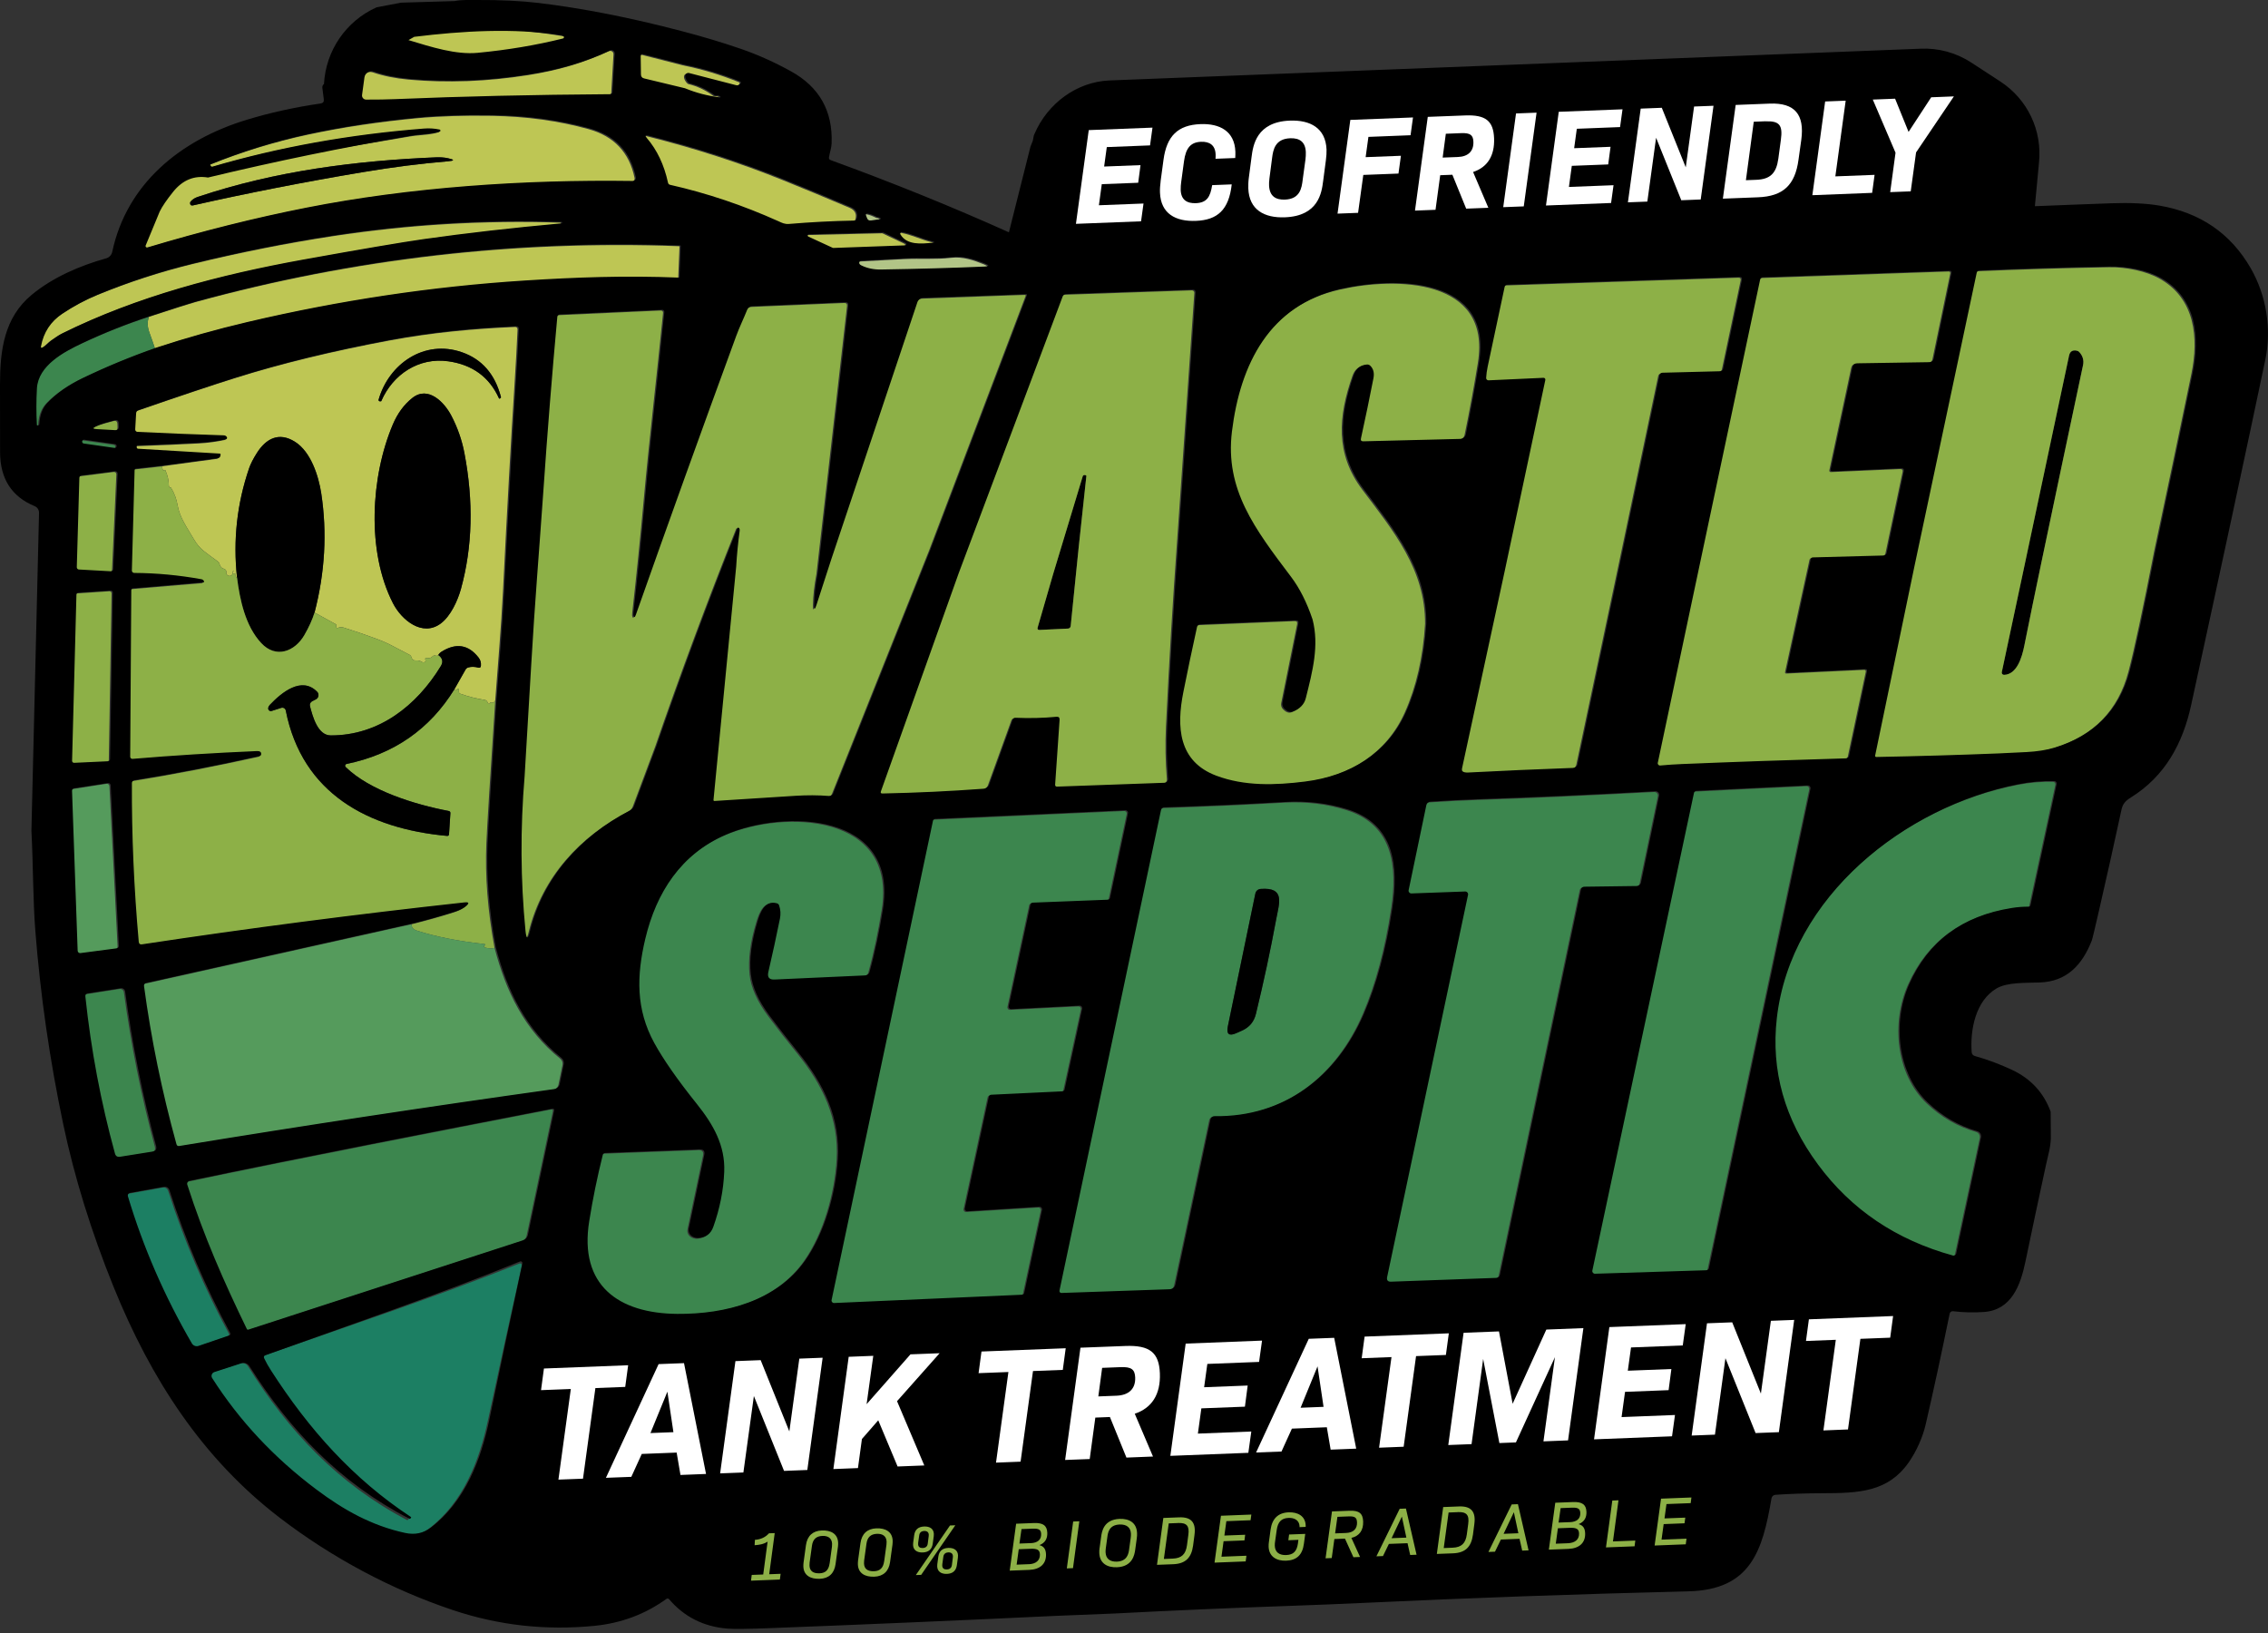
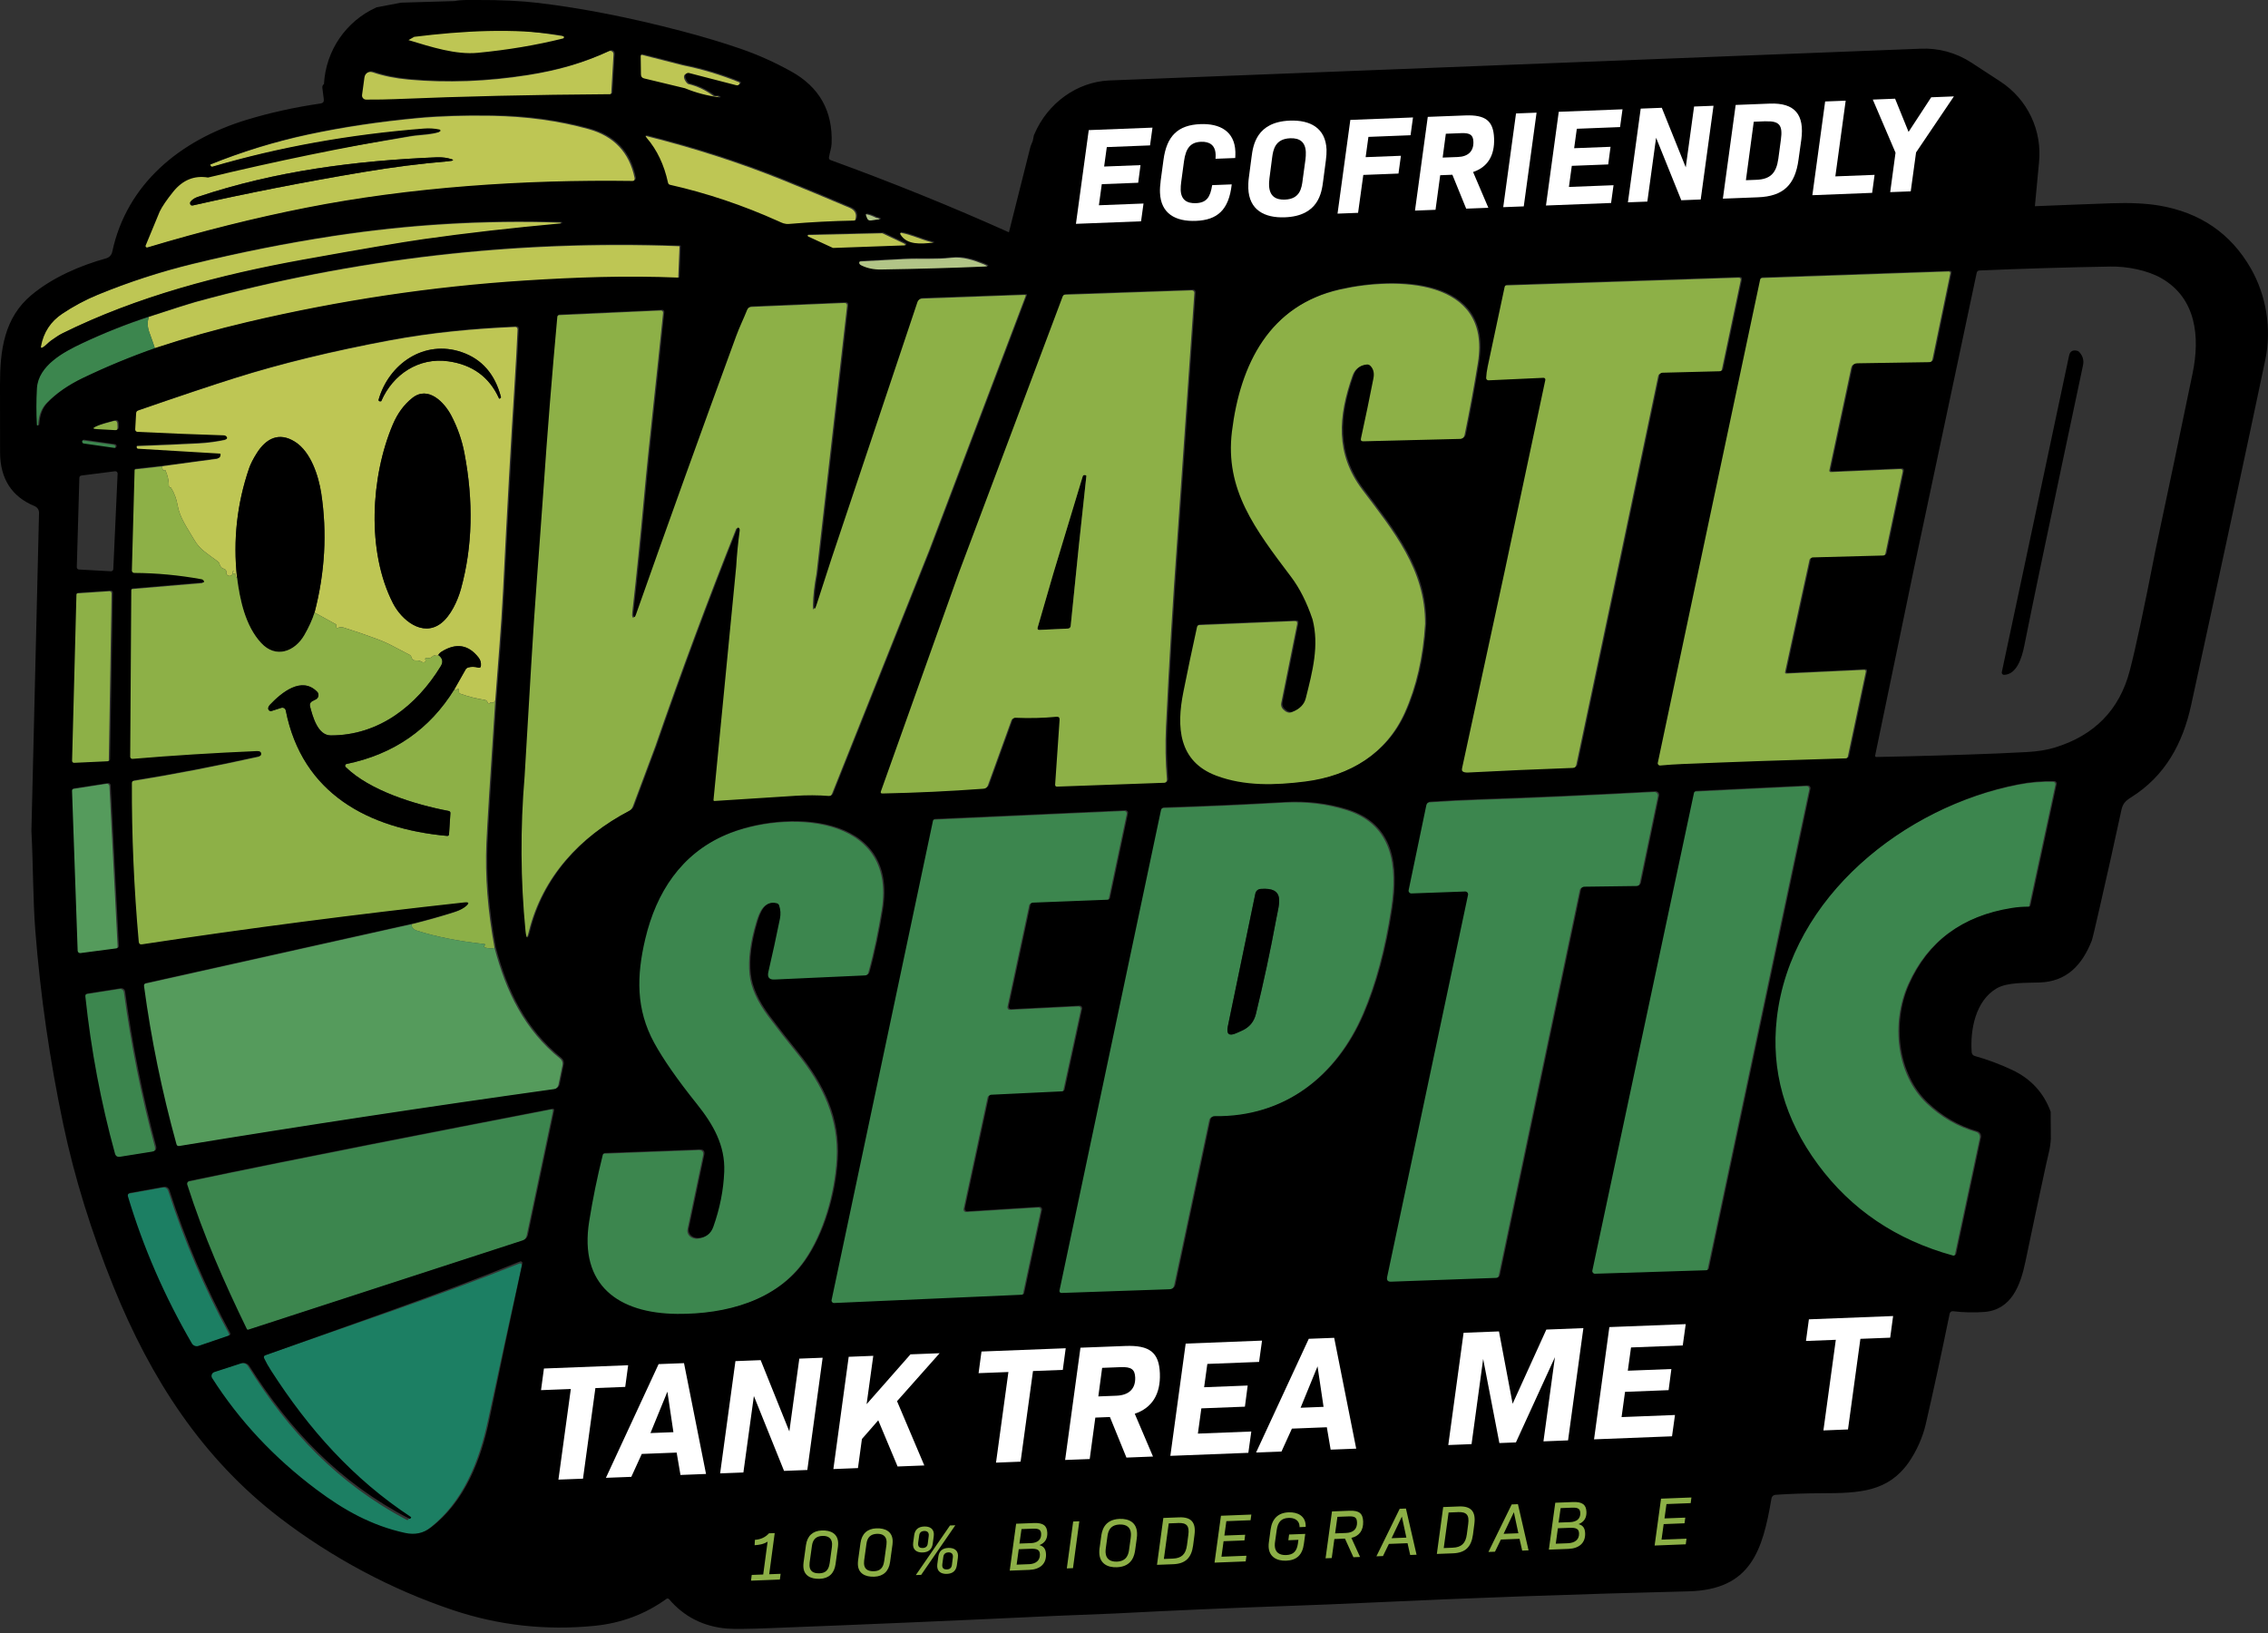
<svg xmlns="http://www.w3.org/2000/svg" width="200" height="144" viewBox="0 0 200 144" fill="none">
  <rect x="0" y="0" width="200" height="144" fill="#333333" stroke="none" />
  <g clip-path="url(#clip0_202_9782)">
    <path d="M13.655 18.717C13.798 18.431 13.83 18.354 14.011 18.097C14.392 17.553 14.736 16.955 15.101 16.494C15.651 15.81 17.405 15.54 18.231 15.4C24.174 13.973 30.148 13.06 36.157 12.033C36.99 11.89 37.873 11.912 38.661 11.67C38.757 11.642 38.747 11.505 38.652 11.486C38.197 11.39 37.74 11.362 37.279 11.4C30.723 11.912 24.511 13.031 18.635 14.755C18.562 14.774 18.485 14.736 18.463 14.666L18.438 14.589C18.431 14.57 18.438 14.558 18.457 14.548C21.304 13.397 24.199 12.507 27.145 11.877C30.177 11.228 33.389 10.745 36.787 10.427C38.719 10.246 40.908 10.176 43.358 10.217C46.431 10.268 49.285 10.659 51.919 11.394C54.15 12.017 55.498 13.448 55.958 15.69C55.993 15.861 55.863 16.023 55.688 16.02C46.028 15.884 36.024 16.58 26.948 18.367C22.432 19.254 17.745 20.428 12.889 21.884C12.788 21.916 12.368 21.84 12.416 21.712L13.655 18.717ZM16.804 17.782C16.776 17.817 16.76 17.858 16.76 17.906C16.766 18.081 16.855 18.148 17.024 18.11C21.819 17.028 26.802 16.052 31.969 15.184C34.578 14.745 37.082 14.424 39.488 14.224C40.101 14.173 40.104 14.084 39.504 13.953C39.176 13.883 38.827 13.858 38.455 13.874C31.454 14.166 24.291 15.06 17.408 17.375C17.16 17.461 16.96 17.594 16.804 17.782Z" fill="#BEC654" />
    <path d="M46.536 6.63C49.212 6.207 51.446 5.555 53.696 4.512C53.89 4.423 54.112 4.573 54.099 4.789L53.902 8.176C53.896 8.284 53.807 8.366 53.699 8.369C46.902 8.414 40.584 8.56 34.75 8.805C33.996 8.837 33.138 8.85 32.175 8.846C31.956 8.846 31.785 8.649 31.817 8.433L32.026 6.894C32.08 6.5 32.481 6.252 32.859 6.379C33.809 6.703 34.861 6.916 36.017 7.021C39.427 7.33 42.936 7.199 46.536 6.63Z" fill="#BEC654" />
    <path d="M65.161 7.25C63.544 6.595 61.891 6.099 60.207 5.762L56.639 4.849C56.47 4.805 56.384 4.872 56.387 5.046L56.41 6.627C56.413 6.818 56.505 6.935 56.693 6.98L60.29 7.845C61.265 8.249 62.285 8.516 63.35 8.646C63.449 8.656 63.461 8.63 63.385 8.567C63.299 8.5 63.207 8.474 63.105 8.493C63.029 8.509 62.95 8.493 62.886 8.446C62.219 7.947 61.478 7.6 60.665 7.403C60.55 7.317 60.452 7.187 60.366 7.008C60.325 6.91 60.309 6.824 60.315 6.748C60.328 6.579 60.49 6.462 60.655 6.503L64.809 7.578C64.933 7.609 65.063 7.571 65.145 7.473L65.2 7.409C65.244 7.355 65.225 7.276 65.161 7.25Z" fill="#BEC654" />
    <path d="M69.064 15.899C70.916 16.647 72.868 17.454 74.917 18.326C75.404 18.532 75.572 18.879 75.426 19.359C75.394 19.461 75.324 19.512 75.216 19.515C73.313 19.55 71.4 19.649 69.474 19.811C69.083 19.843 68.857 19.719 68.527 19.569C65.4 18.16 62.219 17.092 58.981 16.361C58.882 16.338 58.819 16.275 58.796 16.173C58.456 14.599 57.83 13.282 56.925 12.23C56.75 12.023 56.791 11.95 57.055 12.017C61.291 13.082 65.292 14.376 69.064 15.899Z" fill="#BEC654" />
    <path d="M16.804 17.782C16.96 17.594 17.16 17.461 17.408 17.375C24.291 15.06 31.454 14.166 38.455 13.874C38.827 13.858 39.176 13.883 39.504 13.953C40.104 14.084 40.101 14.173 39.488 14.224C37.082 14.424 34.578 14.745 31.969 15.184C26.802 16.052 21.819 17.028 17.024 18.11C16.855 18.148 16.766 18.081 16.76 17.906C16.76 17.858 16.776 17.817 16.804 17.782Z" fill="black" />
    <path d="M77.282 19.223C77.352 19.216 77.418 19.229 77.479 19.264C77.606 19.334 77.596 19.378 77.453 19.397L76.691 19.506C76.525 19.528 76.411 19.461 76.351 19.305L76.271 19.102C76.204 18.936 76.258 18.87 76.433 18.904C76.687 18.952 76.97 19.057 77.282 19.223Z" fill="#B2C587" />
    <path d="M4.43 30.076C4.23 30.212 3.934 30.565 3.642 30.708C3.527 30.762 3.483 30.727 3.505 30.603C3.731 29.373 4.363 28.409 5.402 27.713C6.416 27.035 7.477 26.466 8.586 26.012C11.316 24.892 14.11 23.983 16.973 23.286C21.133 22.272 25.261 21.452 29.363 20.825C36.011 19.811 42.688 19.413 49.396 19.633C49.434 19.633 49.453 19.652 49.457 19.69C49.457 19.734 49.438 19.757 49.396 19.76C45.078 20.151 41.032 20.612 37.257 21.146C35.357 21.417 31.804 22.021 26.602 22.959C19.366 24.269 11.993 26.183 5.396 29.455C5.062 29.621 4.745 29.866 4.43 30.076Z" fill="#BEC654" />
    <path d="M71.215 20.727L77.781 20.571C77.781 20.571 77.812 20.574 77.828 20.58L79.76 21.499C79.859 21.547 79.83 21.697 79.719 21.7L73.373 21.929C73.373 21.929 73.341 21.929 73.325 21.919L71.174 20.927C71.072 20.879 71.104 20.727 71.215 20.727Z" fill="#BEC654" />
    <path d="M79.433 20.529C80.358 20.692 81.19 21.118 82.109 21.347C82.341 21.407 82.338 21.448 82.099 21.471C81.168 21.563 79.853 21.703 79.29 20.73C79.233 20.631 79.319 20.51 79.433 20.529Z" fill="#BEC654" />
    <path d="M13.662 30.724C13.509 30.254 13.35 29.799 13.188 29.36C12.994 28.851 12.975 28.377 13.131 27.942C15.301 27.23 16.665 26.797 17.218 26.644C31.168 22.822 45.389 21.178 59.883 21.712C59.905 21.712 59.918 21.728 59.918 21.75L59.81 24.469C59.807 24.517 59.781 24.543 59.734 24.543C55.043 24.352 50.702 24.511 46.117 24.803C38.013 25.322 29.891 26.536 21.746 28.451C19 29.096 16.305 29.853 13.662 30.724Z" fill="#BEC654" />
    <path d="M77.568 23.83C76.942 23.84 76.373 23.722 75.861 23.474C75.753 23.423 75.686 23.363 75.664 23.29C75.626 23.178 75.706 23.064 75.823 23.058C77.097 22.984 78.41 22.914 79.757 22.848C81.14 22.778 82.5 22.898 83.869 22.736C84.867 22.616 85.833 22.933 86.758 23.309C87.149 23.465 87.136 23.554 86.713 23.57C83.927 23.69 80.876 23.776 77.568 23.83Z" fill="#B2C587" />
    <path d="M13.131 27.942C12.975 28.377 12.994 28.851 13.188 29.36C13.35 29.799 13.509 30.254 13.662 30.724C11.456 31.497 9.314 32.381 7.239 33.376C5.933 34.003 4.878 34.737 4.077 35.577C3.645 36.025 3.403 36.658 3.356 37.472C3.353 37.529 3.305 37.574 3.248 37.571H3.162C3.162 37.571 3.143 37.561 3.143 37.548C3.083 36.483 3.083 35.405 3.143 34.311C3.26 32.295 5.523 31.077 7.198 30.295C9.143 29.382 11.119 28.597 13.128 27.942H13.131Z" fill="#3C864E" />
    <path d="M43.67 61.779C43.559 61.967 43.425 62.014 43.276 61.919C43.257 61.91 43.244 61.913 43.241 61.935C43.234 61.973 43.218 62.005 43.196 62.027C43.126 62.094 43.072 62.084 43.031 61.998L42.986 61.906C42.936 61.795 42.85 61.731 42.729 61.715C42.052 61.614 41.34 61.436 40.6 61.178C40.511 61.15 40.467 61.086 40.467 60.994L40.46 60.806C40.46 60.727 40.352 60.698 40.311 60.768C40.295 60.793 40.276 60.816 40.254 60.835C40.212 60.876 40.174 60.876 40.133 60.835C40.114 60.812 40.095 60.79 40.079 60.765L41.051 59.051C41.105 58.955 41.181 58.892 41.286 58.86C41.55 58.78 41.849 58.784 42.179 58.873C42.319 58.908 42.395 58.854 42.408 58.711C42.434 58.437 42.367 58.195 42.205 57.989C41.312 56.841 40.222 56.666 38.941 57.464C38.817 57.54 38.722 57.639 38.649 57.757C38.614 57.83 38.531 57.849 38.401 57.814C38.296 57.785 38.207 57.811 38.131 57.89C38.016 58.008 37.877 58.049 37.708 58.017C37.514 57.982 37.454 58.055 37.524 58.237C37.546 58.291 37.53 58.335 37.483 58.364C37.384 58.421 37.289 58.421 37.193 58.361C37.041 58.265 36.876 58.224 36.698 58.24C36.478 58.259 36.342 58.167 36.285 57.96C36.256 57.855 36.192 57.776 36.094 57.728C35.627 57.489 35.156 57.245 34.683 56.993C34.228 56.748 33.745 56.532 33.237 56.345C32.236 55.973 31.26 55.639 30.304 55.34C30.135 55.286 29.967 55.295 29.792 55.368C29.725 55.397 29.681 55.378 29.659 55.305C29.649 55.267 29.649 55.228 29.659 55.187C29.675 55.117 29.649 55.066 29.589 55.031L27.739 54.014C28.658 50.474 28.855 46.974 28.33 43.511C28.092 41.949 27.406 39.838 26.023 38.963C24.59 38.051 23.449 38.687 22.652 39.946C22.324 40.464 22.099 40.906 21.971 41.278C20.901 44.398 20.545 47.613 20.901 50.923C20.751 50.872 20.707 50.694 20.767 50.386C20.78 50.465 20.758 50.535 20.704 50.595C20.662 50.637 20.596 50.633 20.561 50.589C20.522 50.541 20.516 50.494 20.545 50.44C20.624 50.297 20.627 50.265 20.561 50.344C20.519 50.392 20.503 50.446 20.506 50.51C20.516 50.633 20.465 50.719 20.348 50.767C20.278 50.796 20.208 50.796 20.141 50.767C20.008 50.716 19.947 50.621 19.96 50.478C19.976 50.306 19.896 50.198 19.725 50.15C19.617 50.122 19.521 50.055 19.458 49.959C19.413 49.893 19.382 49.816 19.359 49.737C19.334 49.638 19.28 49.559 19.194 49.498C18.771 49.196 18.368 48.897 17.98 48.595C17.64 48.331 17.341 47.978 17.084 47.53C16.541 46.589 15.848 45.663 15.66 44.554C15.568 44.01 15.381 43.501 15.091 43.021C15.076 42.995 15.053 42.986 15.025 42.992C15.015 42.992 15.006 42.992 14.996 42.989C14.929 42.96 14.895 42.913 14.891 42.843C14.888 42.375 14.783 41.914 14.58 41.456C14.564 41.428 14.545 41.421 14.523 41.444C14.494 41.466 14.469 41.479 14.44 41.475C14.392 41.475 14.364 41.45 14.351 41.406L14.265 41.119L19.111 40.464C19.22 40.448 19.308 40.362 19.324 40.254L19.34 40.156C19.35 40.095 19.321 40.06 19.261 40.057L12.079 39.631C11.99 39.625 11.945 39.577 11.945 39.491V39.399C11.949 39.364 11.964 39.345 11.999 39.345C14.192 39.265 16.042 39.183 17.545 39.103C18.292 39.062 19.048 38.963 19.807 38.801C19.9 38.782 19.944 38.674 19.89 38.594C19.826 38.499 19.734 38.451 19.617 38.448C17.049 38.369 14.513 38.267 12.009 38.143C11.895 38.136 11.806 38.038 11.812 37.923L11.891 36.515C11.898 36.368 11.971 36.273 12.111 36.225C15.775 34.957 18.638 33.999 20.7 33.351C24.727 32.082 29.265 30.979 34.308 30.034C38.058 29.335 41.722 28.991 45.434 28.832C45.551 28.826 45.646 28.924 45.64 29.042C45.573 30.514 45.484 32.155 45.367 33.968C45.059 38.763 44.718 44.824 44.353 52.15C44.191 55.384 43.905 58.567 43.67 61.776M44.038 35.151L44.118 35.119C44.162 35.1 44.185 35.052 44.175 35.008C43.648 32.988 42.5 31.672 40.733 31.058C37.413 29.907 34.292 32.079 33.386 35.24C33.364 35.313 33.421 35.386 33.498 35.386H33.587C33.606 35.386 33.618 35.376 33.625 35.361C34.648 33.004 36.93 31.494 39.523 31.856C41.664 32.155 43.158 33.249 44.007 35.135C44.013 35.151 44.023 35.157 44.038 35.151ZM34.642 37.427C32.69 42.026 32.312 48.621 34.651 53.19C35.411 54.675 37.241 56.182 38.862 54.984C39.739 54.332 40.365 52.964 40.654 51.909C41.668 48.207 41.769 44.22 40.953 39.949C40.737 38.811 40.355 37.717 39.809 36.667C39.183 35.459 37.753 33.987 36.361 35.09C35.627 35.672 35.055 36.451 34.642 37.427Z" fill="#BEC654" />
    <path d="M44.007 35.138C43.158 33.252 41.665 32.158 39.523 31.859C36.93 31.497 34.648 33.007 33.625 35.364C33.618 35.38 33.606 35.389 33.587 35.389H33.498C33.421 35.389 33.364 35.316 33.386 35.243C34.292 32.082 37.413 29.91 40.733 31.061C42.5 31.675 43.648 32.991 44.175 35.011C44.185 35.055 44.162 35.103 44.118 35.122L44.038 35.154C44.023 35.16 44.013 35.154 44.007 35.138Z" fill="black" />
    <path d="M179.98 49.775C179.481 52.16 178.988 54.551 178.508 56.949C178.305 57.96 177.86 59.48 176.722 59.509C176.595 59.509 176.497 59.394 176.525 59.27L178.524 49.886L182.458 31.357C182.535 30.998 182.754 30.851 183.116 30.918C183.218 30.937 183.294 30.975 183.348 31.033C183.669 31.379 183.78 31.77 183.688 32.206C182.417 38.187 181.181 44.045 179.98 49.775Z" fill="black" />
    <path d="M34.642 37.431C35.055 36.454 35.627 35.675 36.361 35.093C37.753 33.99 39.183 35.462 39.809 36.671C40.355 37.72 40.737 38.814 40.953 39.952C41.769 44.223 41.668 48.21 40.654 51.912C40.365 52.968 39.739 54.335 38.862 54.987C37.241 56.186 35.411 54.678 34.651 53.193C32.312 48.624 32.69 42.029 34.642 37.431Z" fill="black" />
    <path d="M8.339 37.663C8.831 37.421 9.527 37.256 9.997 37.129C10.229 37.068 10.347 37.157 10.353 37.396L10.363 37.669C10.369 37.898 10.258 38.006 10.029 37.993L8.386 37.901C8.065 37.882 8.049 37.803 8.339 37.663Z" fill="#8DB047" />
    <path d="M27.739 54.014C27.542 54.64 27.244 55.298 26.846 55.989C26.001 57.461 24.323 58.097 23.027 56.694C21.631 55.187 21.152 52.895 20.901 50.923C20.545 47.613 20.901 44.398 21.971 41.278C22.099 40.906 22.324 40.464 22.652 39.946C23.449 38.687 24.59 38.051 26.023 38.963C27.406 39.838 28.092 41.949 28.33 43.511C28.855 46.974 28.658 50.475 27.739 54.014Z" fill="black" />
    <path d="M10.172 39.421C10.159 39.51 10.077 39.571 9.988 39.558L7.271 39.17C7.182 39.157 7.122 39.075 7.134 38.986V38.973C7.147 38.884 7.23 38.823 7.319 38.836L10.036 39.224C10.125 39.237 10.185 39.319 10.172 39.408V39.421Z" fill="#3C864E" />
    <path d="M14.265 41.123L14.351 41.409C14.364 41.453 14.392 41.475 14.44 41.479C14.469 41.482 14.494 41.469 14.523 41.447C14.545 41.425 14.564 41.431 14.58 41.46C14.783 41.917 14.888 42.379 14.891 42.846C14.891 42.916 14.93 42.964 14.996 42.992C15.006 42.995 15.015 42.995 15.025 42.995C15.053 42.989 15.076 42.995 15.091 43.024C15.381 43.504 15.568 44.013 15.66 44.557C15.848 45.667 16.541 46.592 17.084 47.533C17.341 47.981 17.64 48.334 17.98 48.598C18.368 48.901 18.771 49.199 19.194 49.502C19.28 49.562 19.334 49.642 19.359 49.74C19.382 49.819 19.413 49.896 19.458 49.963C19.521 50.058 19.617 50.125 19.725 50.153C19.896 50.201 19.976 50.309 19.96 50.481C19.947 50.624 20.008 50.719 20.141 50.77C20.208 50.796 20.278 50.796 20.348 50.77C20.465 50.723 20.516 50.637 20.507 50.513C20.503 50.449 20.519 50.395 20.561 50.347C20.627 50.268 20.624 50.3 20.545 50.443C20.516 50.497 20.522 50.544 20.561 50.592C20.596 50.637 20.662 50.64 20.704 50.599C20.758 50.538 20.78 50.468 20.767 50.389C20.707 50.697 20.751 50.875 20.901 50.926C21.152 52.898 21.631 55.19 23.027 56.698C24.323 58.1 26.001 57.464 26.846 55.992C27.244 55.302 27.542 54.643 27.739 54.017L29.589 55.035C29.649 55.069 29.675 55.12 29.659 55.19C29.649 55.232 29.649 55.27 29.659 55.308C29.681 55.381 29.725 55.4 29.792 55.372C29.967 55.298 30.135 55.289 30.304 55.343C31.26 55.642 32.236 55.976 33.237 56.348C33.745 56.535 34.228 56.752 34.683 56.997C35.156 57.248 35.627 57.493 36.094 57.731C36.192 57.779 36.256 57.858 36.285 57.963C36.342 58.17 36.478 58.262 36.698 58.243C36.876 58.227 37.041 58.269 37.193 58.364C37.289 58.424 37.384 58.424 37.483 58.367C37.53 58.339 37.546 58.294 37.524 58.24C37.454 58.059 37.514 57.986 37.708 58.02C37.877 58.052 38.016 58.011 38.131 57.893C38.207 57.814 38.296 57.788 38.401 57.817C38.531 57.852 38.614 57.833 38.649 57.76C39.027 58.036 39.103 58.364 38.871 58.742C36.739 62.234 33.405 64.864 29.16 64.851C28.016 64.845 27.574 63.191 27.336 62.275C27.288 62.1 27.371 61.919 27.53 61.84L27.857 61.671C28.111 61.541 28.165 61.2 27.962 60.997C26.595 59.614 24.828 61.067 23.789 62.164C23.716 62.243 23.669 62.329 23.653 62.428C23.621 62.603 23.786 62.749 23.954 62.695L24.803 62.422C24.978 62.364 25.165 62.475 25.2 62.657C26.643 69.98 32.481 73.077 39.421 73.713C39.529 73.723 39.586 73.675 39.596 73.564L39.717 71.719C39.726 71.602 39.672 71.535 39.558 71.513C36.564 70.944 32.595 69.713 30.482 67.64C30.39 67.551 30.437 67.395 30.561 67.369C34.724 66.511 37.896 64.31 40.079 60.768C40.095 60.793 40.114 60.816 40.133 60.838C40.174 60.879 40.212 60.879 40.254 60.838C40.276 60.819 40.295 60.797 40.311 60.771C40.352 60.701 40.46 60.73 40.46 60.809L40.467 60.997C40.467 61.089 40.511 61.153 40.6 61.181C41.34 61.439 42.052 61.617 42.729 61.719C42.85 61.735 42.936 61.798 42.986 61.91L43.031 62.002C43.072 62.088 43.126 62.097 43.196 62.03C43.218 62.008 43.234 61.976 43.241 61.938C43.244 61.916 43.257 61.913 43.276 61.922C43.425 62.018 43.559 61.97 43.67 61.782C43.222 68.489 42.961 72.68 42.888 74.359C42.764 77.256 43.006 80.331 43.609 83.584C43.425 83.663 43.139 83.654 42.755 83.555C42.726 83.546 42.704 83.53 42.691 83.501C42.669 83.453 42.672 83.421 42.697 83.406C42.843 83.313 42.831 83.259 42.659 83.24C40.384 82.989 38.42 82.598 36.767 82.067C36.44 81.962 36.281 81.774 36.291 81.504C37.552 81.192 38.798 80.843 40.031 80.451C40.447 80.318 40.768 80.156 40.991 79.965C41.293 79.707 41.248 79.599 40.851 79.641C31.241 80.693 21.765 81.924 12.419 83.339C12.238 83.368 12.139 83.288 12.123 83.107C11.701 78.365 11.497 73.701 11.52 69.115C11.523 68.991 11.612 68.889 11.733 68.87C15.301 68.295 18.984 67.582 22.776 66.74C22.855 66.724 22.912 66.657 22.919 66.578C22.934 66.38 22.811 66.288 22.544 66.298C18.794 66.457 15.139 66.686 11.577 66.985C11.466 66.994 11.37 66.908 11.37 66.797L11.466 52.128C11.466 52.017 11.52 51.956 11.631 51.947L17.821 51.422C17.875 51.419 17.904 51.359 17.878 51.314C17.863 51.285 17.843 51.26 17.821 51.235C17.78 51.187 17.729 51.155 17.666 51.145C15.679 50.786 13.7 50.599 11.726 50.589C11.609 50.589 11.513 50.49 11.517 50.373L11.758 41.533C11.761 41.45 11.803 41.402 11.885 41.393L14.265 41.126V41.123Z" fill="#8DB047" />
-     <path d="M10.261 41.828L9.88 50.246C9.874 50.36 9.778 50.446 9.664 50.44L6.851 50.284C6.743 50.284 6.658 50.185 6.661 50.077L6.886 42.194C6.886 42.092 6.966 42.01 7.064 41.997L10.032 41.619C10.156 41.603 10.264 41.701 10.261 41.828Z" fill="#8DB047" />
    <path d="M95.135 48.141L94.417 55.206C94.404 55.33 94.305 55.422 94.185 55.429L91.677 55.547C91.518 55.553 91.461 55.48 91.506 55.33L92.869 50.624L95.478 42.003C95.5 41.924 95.583 41.876 95.662 41.892L95.748 41.908C95.78 41.914 95.802 41.946 95.799 41.981L95.135 48.141Z" fill="black" />
    <path d="M103.813 47.505L105.32 25.834C105.329 25.706 105.224 25.598 105.097 25.605L93.895 25.992C93.762 25.996 93.647 26.078 93.6 26.202L84.435 50.595L77.571 69.843C77.523 69.974 77.571 70.037 77.707 70.034C80.698 69.974 83.672 69.834 86.631 69.614C86.85 69.599 87.041 69.455 87.117 69.246L89.189 63.519C89.224 63.417 89.323 63.35 89.43 63.356C90.676 63.41 91.881 63.382 93.047 63.27C93.247 63.248 93.339 63.34 93.327 63.541L92.933 69.268C92.926 69.357 92.999 69.433 93.088 69.43L102.571 69.09C102.765 69.083 102.914 68.915 102.898 68.721C102.771 67.175 102.742 65.636 102.816 64.1C103.079 58.561 103.413 53.028 103.813 47.505ZM94.416 55.206C94.404 55.33 94.305 55.422 94.185 55.429L91.677 55.547C91.518 55.553 91.461 55.48 91.506 55.33L92.869 50.624L95.478 42.003C95.5 41.924 95.583 41.876 95.662 41.892L95.748 41.908C95.78 41.914 95.802 41.946 95.799 41.981L95.135 48.141L94.416 55.206Z" fill="#8DB047" />
-     <path d="M190.501 24.606C189.259 23.891 187.454 23.541 185.979 23.569C182.083 23.636 178.238 23.754 174.447 23.916C174.31 23.922 174.228 23.992 174.199 24.129L168.711 49.998L165.244 66.695C165.231 66.759 165.279 66.819 165.343 66.816C169.026 66.746 172.613 66.641 176.109 66.501C176.878 66.469 177.714 66.428 178.616 66.38C179.563 66.33 180.383 66.199 181.073 65.989C184.578 64.918 186.783 62.666 187.689 59.238C188.194 57.33 188.951 53.788 189.961 48.608C191.07 43.403 192.163 38.194 193.241 32.976C193.902 29.77 193.565 26.371 190.501 24.606ZM178.508 56.949C178.305 57.96 177.86 59.48 176.722 59.509C176.595 59.509 176.497 59.394 176.525 59.27L178.524 49.886L182.458 31.357C182.535 30.998 182.754 30.851 183.116 30.918C183.218 30.937 183.294 30.975 183.348 31.033C183.669 31.379 183.78 31.77 183.688 32.206C182.417 38.187 181.181 44.045 179.98 49.775C179.481 52.16 178.988 54.551 178.508 56.949Z" fill="#8DB047" />
    <path d="M153.292 24.488L132.814 25.172C132.678 25.175 132.598 25.245 132.57 25.379C132.074 27.713 131.578 30.047 131.079 32.384C131.003 32.743 130.958 33.077 130.943 33.386C130.936 33.507 131.035 33.608 131.159 33.602L135.998 33.379C136.1 33.373 136.183 33.468 136.161 33.57L132.589 50.376L128.813 67.831C128.775 68.012 128.848 68.123 129.029 68.161C129.128 68.183 129.227 68.19 129.325 68.187C132.347 68.031 135.442 67.894 138.611 67.78C138.798 67.773 138.96 67.64 138.998 67.455L142.723 49.839L146.225 33.16C146.25 33.03 146.361 32.934 146.495 32.931L151.57 32.801C151.703 32.797 151.818 32.702 151.843 32.572L153.496 24.733C153.531 24.565 153.464 24.485 153.292 24.488Z" fill="#8DB047" />
    <path d="M171.848 23.942L155.374 24.514C155.221 24.52 155.129 24.597 155.097 24.746L149.136 52.872L146.079 67.328C146.05 67.458 146.158 67.579 146.291 67.567C146.972 67.506 147.601 67.462 148.182 67.439C152.863 67.245 157.69 67.08 162.667 66.937C162.803 66.934 162.918 66.838 162.946 66.705L164.526 59.261C164.554 59.127 164.5 59.063 164.364 59.07L157.547 59.394C157.436 59.401 157.395 59.35 157.417 59.238L158.977 52.052L159.562 49.381C159.584 49.273 159.651 49.218 159.759 49.215L165.978 49.05C166.115 49.047 166.232 48.948 166.261 48.812L167.774 41.622C167.812 41.441 167.739 41.352 167.551 41.361L161.447 41.628C161.364 41.631 161.297 41.555 161.316 41.472L163.245 32.441C163.293 32.219 163.433 32.104 163.662 32.101L170.043 31.999C170.217 31.999 170.37 31.872 170.405 31.701L171.981 24.104C172 24.018 171.933 23.938 171.848 23.942Z" fill="#8DB047" />
    <path d="M6.244 67.147L6.629 52.503C6.629 52.411 6.702 52.335 6.797 52.328L9.645 52.138C9.75 52.131 9.842 52.217 9.839 52.322L9.594 67.013C9.591 67.109 9.518 67.185 9.422 67.191L6.432 67.331C6.327 67.338 6.241 67.252 6.244 67.147Z" fill="#8DB047" />
    <path d="M118.149 25.535C111.841 26.953 109.254 32.174 108.526 38.114C107.897 43.253 110.563 46.719 113.731 50.92C114.497 51.931 115.13 53.187 115.635 54.688C116.229 56.996 115.641 59.232 115.038 61.633C114.898 62.183 114.51 62.577 113.874 62.813C113.642 62.898 113.398 62.806 113.14 62.542C113.001 62.399 112.94 62.196 112.981 62.002L114.383 55.044C114.424 54.853 114.345 54.761 114.151 54.771L105.717 55.124C105.587 55.13 105.475 55.222 105.447 55.349C104.999 57.385 104.598 59.296 104.242 61.083C103.626 64.161 103.798 67.21 107.153 68.466C109.632 69.395 112.317 69.316 114.99 68.978C118.991 68.476 122.254 66.45 123.869 62.851C124.889 60.577 125.486 57.966 125.667 55.019C125.699 50.223 122.884 46.837 120.122 43.167C117.748 40.019 118.002 36.715 119.261 33.151C119.464 32.569 119.855 32.254 120.433 32.206C120.542 32.197 120.65 32.238 120.729 32.317C121.002 32.591 121.094 32.96 121.002 33.427C120.665 35.151 120.3 36.916 119.903 38.722C119.861 38.897 119.931 38.982 120.113 38.979L128.655 38.766C128.899 38.76 129.106 38.585 129.153 38.346C129.589 36.241 129.976 34.123 130.323 31.993C131.534 24.498 123.062 24.428 118.149 25.535Z" fill="#8DB047" />
    <path d="M40.079 60.765C37.896 64.307 34.724 66.508 30.561 67.366C30.437 67.392 30.39 67.547 30.482 67.636C32.595 69.71 36.564 70.94 39.558 71.51C39.672 71.532 39.726 71.599 39.717 71.716L39.596 73.561C39.586 73.672 39.529 73.72 39.421 73.71C32.481 73.074 26.643 69.977 25.2 62.654C25.165 62.472 24.978 62.361 24.803 62.418L23.954 62.692C23.786 62.746 23.621 62.599 23.653 62.425C23.669 62.326 23.716 62.24 23.789 62.161C24.828 61.064 26.595 59.61 27.962 60.994C28.165 61.197 28.111 61.537 27.857 61.668L27.529 61.836C27.371 61.916 27.288 62.097 27.336 62.272C27.574 63.188 28.016 64.841 29.16 64.848C33.405 64.86 36.739 62.231 38.871 58.739C39.103 58.361 39.027 58.033 38.649 57.757C38.722 57.639 38.817 57.54 38.941 57.464C40.222 56.666 41.312 56.841 42.205 57.989C42.367 58.195 42.434 58.437 42.408 58.711C42.395 58.854 42.319 58.908 42.179 58.873C41.849 58.784 41.55 58.781 41.286 58.86C41.181 58.892 41.105 58.955 41.051 59.051L40.079 60.765Z" fill="black" />
    <path d="M90.371 26.005L81.295 26.333C81.063 26.342 80.863 26.495 80.787 26.714L73.211 49.333L71.892 53.397C71.743 53.861 71.673 53.848 71.686 53.362C71.701 52.538 71.806 51.619 71.997 50.605L74.692 26.994C74.714 26.8 74.628 26.708 74.434 26.718L66.22 27.067C66.023 27.077 65.851 27.198 65.778 27.379C65.476 28.139 65.095 28.912 64.812 29.684C61.742 38.057 58.79 46.258 55.958 54.281C55.866 54.545 55.793 54.538 55.739 54.268C55.733 54.239 55.739 54.154 55.755 54.004C56.127 50.71 56.461 47.419 56.759 44.134C57.268 38.556 57.925 33.093 58.472 27.589C58.485 27.474 58.393 27.376 58.278 27.382L49.26 27.792C49.142 27.799 49.044 27.891 49.034 28.009C48.567 33.106 48.16 38.194 47.81 43.272C47.458 48.354 47.035 53.413 46.743 58.532C46.552 61.874 46.355 65.194 46.152 68.498C45.764 73.112 45.789 77.656 46.228 82.134C46.307 82.919 46.441 82.929 46.628 82.162C47.81 77.367 51.109 73.793 55.434 71.538C55.602 71.449 55.733 71.303 55.8 71.125L57.779 65.83C59.998 59.407 62.371 53.019 64.904 46.665C64.939 46.573 64.993 46.56 65.063 46.633C65.111 46.684 65.126 46.757 65.117 46.849C64.974 47.918 64.869 48.974 64.809 50.017L62.807 70.606C62.8 70.654 62.842 70.699 62.892 70.695C65.304 70.546 67.675 70.393 70.004 70.241C71.047 70.174 72.041 70.177 72.988 70.254C73.15 70.266 73.3 70.171 73.36 70.018L81.944 48.503L90.441 26.104C90.466 26.037 90.444 26.002 90.371 26.005Z" fill="#8DB047" />
    <path d="M168.253 86.837C166.741 90.23 167.221 94.742 169.884 97.283C171.152 98.494 172.61 99.34 174.256 99.817C174.488 99.884 174.631 100.119 174.581 100.354L172.394 110.606C172.366 110.734 172.238 110.813 172.111 110.778C167.106 109.401 163.137 106.724 160.204 102.749C157.258 98.758 156.051 94.462 156.575 89.855C157.795 79.116 167.904 71.153 177.933 69.207C178.972 69.007 180.011 68.918 181.051 68.943C181.184 68.947 181.279 69.071 181.251 69.201L178.947 79.879C178.928 79.971 178.871 80.019 178.778 80.016C178.299 80.013 177.809 80.048 177.313 80.127C172.963 80.814 169.941 83.049 168.253 86.837Z" fill="#3C864E" />
    <path d="M9.648 69.316L10.369 83.463C10.376 83.577 10.293 83.676 10.182 83.689L6.982 84.108C6.855 84.124 6.743 84.029 6.737 83.902L6.241 69.796C6.238 69.688 6.318 69.592 6.426 69.576L9.4 69.115C9.524 69.093 9.642 69.188 9.648 69.316Z" fill="#559B5C" />
    <path d="M159.543 69.605L150.588 111.891C150.566 111.996 150.473 112.072 150.369 112.076L140.543 112.384C140.393 112.39 140.279 112.25 140.308 112.104L149.269 69.986C149.291 69.885 149.38 69.808 149.485 69.802L159.305 69.325C159.457 69.316 159.575 69.455 159.543 69.605Z" fill="#3C864E" />
    <path d="M139.3 78.518L132.16 112.47C132.122 112.648 132.01 112.74 131.829 112.75L122.566 113.084C122.27 113.096 122.153 112.956 122.213 112.667L129.344 78.979C129.379 78.82 129.252 78.671 129.09 78.677L124.352 78.849C124.196 78.855 124.075 78.712 124.107 78.559L125.667 71.068C125.702 70.896 125.848 70.769 126.023 70.756C127.425 70.661 128.867 70.588 130.351 70.537C135.131 70.374 140.304 70.142 145.872 69.84C146.079 69.828 146.237 70.015 146.196 70.219L144.595 77.888C144.56 78.063 144.407 78.191 144.229 78.194L139.618 78.254C139.443 78.257 139.335 78.343 139.3 78.518Z" fill="#3C864E" />
    <path d="M106.632 98.771L103.546 113.297C103.486 113.592 103.305 113.742 103.003 113.751L93.492 114.079C93.381 114.085 93.292 113.98 93.317 113.869L102.269 71.5C102.298 71.36 102.418 71.258 102.561 71.255C105.882 71.15 109.441 70.994 113.239 70.781C115.149 70.677 116.966 70.889 118.692 71.424C122.858 72.712 123.239 76.422 122.671 80.153C122.124 83.736 121.291 86.827 120.173 89.431C117.799 94.949 113.185 98.577 106.988 98.488C106.816 98.485 106.667 98.602 106.632 98.771ZM110.751 89.412C111.431 86.621 112.028 83.832 112.543 81.043C112.81 79.609 113.35 78.219 111.161 78.388C110.935 78.404 110.751 78.569 110.703 78.788L108.275 90.506C108.132 91.19 108.38 91.39 109.019 91.107C109.302 90.98 109.47 90.904 109.53 90.878C110.175 90.589 110.582 90.103 110.751 89.412Z" fill="#3C864E" />
    <path d="M95.319 89.009L93.771 96.125C93.752 96.224 93.667 96.294 93.568 96.3L87.292 96.599C87.193 96.605 87.108 96.675 87.088 96.774L84.972 106.613C84.943 106.756 85.055 106.886 85.201 106.876L91.553 106.479C91.7 106.469 91.811 106.6 91.782 106.743L90.212 114.063C90.193 114.162 90.107 114.232 90.009 114.235L73.446 114.966C73.303 114.972 73.192 114.842 73.22 114.702L82.16 72.448C82.179 72.349 82.264 72.279 82.363 72.276L99.136 71.516C99.279 71.51 99.39 71.64 99.358 71.78L97.779 79.227C97.76 79.326 97.674 79.399 97.572 79.402L90.962 79.66C90.861 79.663 90.775 79.736 90.756 79.831L88.84 88.786C88.808 88.926 88.922 89.059 89.065 89.05L95.093 88.745C95.236 88.735 95.348 88.869 95.319 89.009Z" fill="#3C864E" />
    <path d="M68.4 79.717C67.326 79.424 66.931 80.518 66.69 81.32C66.153 83.103 65.956 84.646 66.099 85.946C66.223 87.094 66.776 88.319 67.751 89.626C68.536 90.675 69.382 91.759 70.287 92.875C72.537 95.651 73.996 98.647 73.773 102.278C73.589 105.287 72.604 108.775 70.904 111.198C68.393 114.772 63.887 115.958 59.61 115.923C54.436 115.882 50.938 113.411 51.846 107.754C52.161 105.783 52.561 103.836 53.041 101.916C53.07 101.798 53.146 101.738 53.267 101.735L61.586 101.42C61.93 101.407 62.066 101.569 61.993 101.903L60.627 108.387C60.563 108.679 60.706 108.975 60.97 109.115C61.138 109.204 61.307 109.242 61.472 109.233C62.136 109.185 62.575 108.858 62.791 108.25C63.366 106.638 63.687 105.019 63.754 103.398C63.849 101.073 62.791 99.226 61.335 97.407C59.629 95.276 58.38 93.483 57.582 92.029C55.965 89.072 56.016 86.131 56.791 82.859C57.764 78.75 59.959 75.373 63.894 73.666C69.076 71.417 79.166 71.678 77.743 80.293C77.437 82.14 77.066 83.978 76.567 85.775C76.519 85.946 76.367 86.07 76.185 86.077L68.193 86.439C67.72 86.462 67.538 86.242 67.643 85.781C68.012 84.194 68.352 82.623 68.667 81.068C68.746 80.671 68.724 80.283 68.594 79.901C68.565 79.812 68.492 79.742 68.4 79.717Z" fill="#3C864E" />
    <path d="M110.751 89.412C110.582 90.103 110.175 90.589 109.53 90.878C109.47 90.904 109.302 90.98 109.019 91.107C108.38 91.39 108.132 91.19 108.275 90.506L110.703 78.788C110.751 78.569 110.935 78.404 111.161 78.388C113.35 78.219 112.81 79.609 112.543 81.043C112.028 83.832 111.431 86.621 110.751 89.412Z" fill="black" />
    <path d="M36.291 81.501C36.281 81.771 36.44 81.959 36.767 82.064C38.42 82.595 40.384 82.986 42.659 83.237C42.831 83.256 42.843 83.31 42.697 83.402C42.672 83.418 42.669 83.45 42.691 83.498C42.704 83.526 42.726 83.542 42.755 83.552C43.139 83.65 43.425 83.66 43.609 83.581C44.62 87.444 46.253 90.818 49.406 93.359C49.571 93.492 49.647 93.709 49.603 93.915L49.247 95.645C49.199 95.883 49.008 96.065 48.767 96.1C37.718 97.642 26.697 99.315 15.705 101.118C15.568 101.14 15.482 101.086 15.447 100.952C14.17 96.326 13.217 91.683 12.591 87.028C12.568 86.872 12.635 86.776 12.791 86.741L36.291 81.501Z" fill="#559B5C" />
    <path d="M10.471 102.068C10.236 102.103 10.086 102.008 10.026 101.779C8.784 97.26 7.916 92.646 7.417 87.937C7.401 87.781 7.471 87.689 7.627 87.663L10.541 87.209C10.728 87.18 10.9 87.311 10.925 87.498C11.548 92.125 12.457 96.663 13.652 101.108C13.731 101.397 13.62 101.566 13.325 101.614L10.471 102.068Z" fill="#3C864E" />
    <path d="M16.598 104.193C27.193 101.979 37.899 99.912 48.618 97.83C48.703 97.814 48.776 97.887 48.758 97.973L46.438 108.966C46.39 109.185 46.231 109.363 46.018 109.433L21.79 117.313C21.739 117.332 21.682 117.307 21.657 117.259C19.645 113.115 17.863 109.08 16.404 104.527C16.356 104.38 16.448 104.224 16.598 104.193Z" fill="#3C864E" />
    <path d="M16.808 118.524C14.396 114.378 12.505 110.021 11.167 105.547C11.129 105.417 11.211 105.28 11.345 105.258L14.303 104.727C14.58 104.679 14.758 104.787 14.844 105.051C16.245 109.417 18.018 113.592 20.17 117.574C20.24 117.704 20.205 117.79 20.065 117.838L17.402 118.747C17.176 118.823 16.928 118.731 16.808 118.524Z" fill="#1C7F63" />
    <path d="M36.008 133.991L36.049 133.922C36.049 133.922 36.056 133.899 36.043 133.893C30.939 130.487 27.069 126.064 23.796 120.9C23.548 120.509 23.348 120.146 23.189 119.809C23.122 119.672 23.166 119.577 23.309 119.526C30.838 116.88 38.325 114.403 45.812 111.417C45.923 111.373 46.04 111.471 46.015 111.589C45.008 116.095 44.01 120.655 43.022 125.275C42.256 128.862 40.819 132.538 37.778 134.831C37.117 135.33 36.361 135.48 35.503 135.286C32.56 134.624 30.113 133.235 27.701 131.397C23.989 128.573 20.951 125.279 18.587 121.517C18.46 121.32 18.562 121.056 18.784 120.983L21.177 120.223C21.441 120.14 21.727 120.245 21.873 120.483C25.454 126.217 29.795 130.821 35.874 134.03C35.919 134.055 35.979 134.036 36.005 133.991H36.008Z" fill="#1C7F63" />
    <path d="M33.402 3.969L32.945 3.746C33.205 3.151 33.828 2.821 34.454 2.646C34.543 2.62 34.988 2.63 35.086 2.617C39.602 2.01 45.284 2.483 49.781 3.205C49.86 3.218 49.936 3.247 50.006 3.291C50.086 3.342 50.064 3.466 49.971 3.488C47.61 4.077 45.1 4.5 42.44 4.754C39.717 5.011 36.98 4.849 34.232 4.264L33.405 3.969H33.402Z" fill="#BEC654" />
    <path d="M198.478 23.655C196.714 20.587 194.026 18.742 190.412 18.128C189.265 17.935 187.854 17.865 186.176 17.925C183.901 18.008 181.657 18.09 179.443 18.183L179.802 14.379C180.11 11.514 178.807 8.761 176.395 7.186L173.846 5.523C172.496 4.643 170.929 4.216 169.331 4.296L97.775 7.097C94.966 7.237 92.395 9.085 91.226 11.807L91.166 11.947L91.077 12.408C91.01 12.564 90.921 12.786 90.873 12.92L88.97 20.485C83.93 18.221 78.686 16.097 73.243 14.116C73.131 14.074 73.084 13.995 73.1 13.874C73.163 13.46 73.319 13.072 73.335 12.646C73.446 9.788 72.251 7.667 69.75 6.287C68.288 5.479 66.811 4.817 65.314 4.302C63.703 3.746 61.942 3.218 60.026 2.719C55.548 1.545 51.363 0.725 47.464 0.257C45.926 0.076 44.124 -0.01 42.059 -8.12234e-05C41.423 0.006 40.711 -0.035 40.082 0.095L35.369 0.235L33.208 0.645C30.507 1.854 28.727 4.471 28.569 7.409C28.47 7.482 28.41 7.606 28.426 7.74L28.553 8.751C28.581 8.97 28.489 9.094 28.27 9.126C25.966 9.46 23.789 9.943 21.733 10.57C15.87 12.357 11.173 16.227 9.896 22.212C9.839 22.485 9.632 22.704 9.362 22.781C7.074 23.417 4.659 24.447 2.774 26.015C0.362 28.028 0.003 30.886 -5.79478e-05 33.891C-0.003 35.996 -5.79475e-05 37.997 0.006 39.889C0.016 42.219 1.033 43.8 3.057 44.633C3.295 44.732 3.448 44.967 3.442 45.224L2.771 73.252C2.927 76.19 2.904 79.402 3.114 82.054C3.562 87.775 4.385 93.47 5.577 99.14C6.562 103.817 8.04 108.587 10.007 113.456C13.306 121.603 17.84 128.605 24.682 133.848C29.245 137.343 34.483 140.154 39.929 141.976C43.962 143.328 48.122 143.792 52.412 143.369C54.786 143.134 56.908 142.339 58.774 140.987C58.847 140.936 58.942 140.949 59 141.016C60.325 142.571 62.034 143.436 64.129 143.611C64.707 143.658 65.962 143.646 67.894 143.572C76.281 143.251 84.67 142.889 93.063 142.491L98.274 142.281C103.467 142.011 108.663 141.785 113.862 141.604C116.115 141.525 118.228 141.439 120.208 141.347C129.617 140.905 139.176 140.564 148.891 140.326C154.392 140.189 155.428 136.758 156.216 132.128C156.244 131.953 156.391 131.826 156.565 131.813C157.887 131.724 159.26 131.68 160.687 131.676C163.992 131.67 166.502 131.552 168.326 128.942C168.991 127.988 169.55 126.754 169.817 125.593C170.506 122.611 171.209 119.361 171.927 115.841C171.956 115.701 172.086 115.608 172.226 115.624C173.141 115.736 174.053 115.758 174.965 115.691C177.374 115.516 178.175 113.338 178.607 111.261C179.201 108.412 179.805 105.566 180.421 102.727C180.498 102.38 180.577 102.03 180.663 101.677C180.768 101.254 180.828 100.831 180.85 100.408L180.834 98.033C180.221 96.348 179.08 95.117 177.418 94.338C176.335 93.832 175.241 93.425 174.139 93.117C173.986 93.076 173.878 92.942 173.869 92.786C173.726 90.786 174.215 88.245 176.068 87.158C177.012 86.601 178.683 86.681 179.878 86.636C182.233 86.554 183.606 85.123 184.46 82.941C184.514 82.801 184.743 81.847 185.147 80.076C185.824 77.128 186.466 74.244 187.073 71.427C187.19 70.88 187.422 70.626 187.918 70.317C190.93 68.435 192.488 65.554 193.225 62.164C195.955 49.635 198.131 39.488 199.762 31.726C200.327 29.032 199.87 26.078 198.478 23.655ZM155.485 24.45L171.959 23.878C172.045 23.878 172.111 23.954 172.092 24.04L170.516 31.637C170.481 31.808 170.329 31.933 170.154 31.936L163.773 32.037C163.544 32.041 163.404 32.155 163.356 32.378L161.427 41.409C161.408 41.491 161.475 41.568 161.558 41.564L167.662 41.297C167.85 41.288 167.923 41.377 167.885 41.558L166.372 48.748C166.344 48.885 166.226 48.983 166.089 48.986L159.87 49.152C159.762 49.155 159.696 49.209 159.673 49.317L159.089 51.988L157.528 59.175C157.506 59.286 157.547 59.337 157.659 59.331L164.475 59.006C164.612 59 164.666 59.063 164.637 59.197L163.058 66.641C163.029 66.775 162.915 66.87 162.778 66.873C157.802 67.016 152.974 67.182 148.293 67.376C147.712 67.398 147.083 67.442 146.403 67.503C146.269 67.516 146.161 67.395 146.19 67.264L149.247 52.809L155.208 24.682C155.24 24.533 155.332 24.456 155.485 24.45ZM40.962 79.574C31.352 80.626 21.876 81.857 12.53 83.272C12.349 83.301 12.251 83.221 12.235 83.04C11.812 78.299 11.609 73.634 11.631 69.048C11.634 68.924 11.723 68.823 11.844 68.803C15.412 68.228 19.096 67.516 22.887 66.673C22.966 66.657 23.023 66.59 23.03 66.511C23.046 66.314 22.922 66.221 22.655 66.231C18.905 66.39 15.25 66.619 11.688 66.918C11.577 66.927 11.481 66.841 11.481 66.73L11.577 52.061C11.577 51.95 11.631 51.889 11.742 51.88L17.932 51.355C17.986 51.352 18.015 51.292 17.99 51.247C17.974 51.219 17.955 51.193 17.932 51.168C17.891 51.12 17.84 51.088 17.777 51.079C15.791 50.719 13.811 50.532 11.837 50.522C11.72 50.522 11.624 50.424 11.628 50.306L11.869 41.466C11.872 41.383 11.914 41.336 11.996 41.326L14.377 41.059L19.223 40.404C19.331 40.388 19.42 40.302 19.436 40.194L19.451 40.095C19.461 40.035 19.432 40 19.372 39.997L12.19 39.571C12.101 39.564 12.057 39.517 12.057 39.431V39.339C12.06 39.303 12.076 39.284 12.111 39.284C14.303 39.205 16.153 39.122 17.656 39.043C18.403 39.001 19.159 38.903 19.919 38.741C20.011 38.722 20.055 38.614 20.001 38.534C19.938 38.439 19.846 38.391 19.728 38.388C17.16 38.308 14.624 38.206 12.12 38.082C12.006 38.076 11.917 37.977 11.923 37.863L12.003 36.454C12.009 36.308 12.082 36.213 12.222 36.165C15.886 34.896 18.749 33.939 20.812 33.29C24.838 32.022 29.376 30.918 34.419 29.974C38.169 29.274 41.833 28.931 45.545 28.772C45.662 28.765 45.758 28.864 45.751 28.982C45.684 30.454 45.596 32.095 45.478 33.907C45.17 38.703 44.83 44.763 44.464 52.09C44.302 55.324 44.016 58.507 43.781 61.715C43.333 68.422 43.072 72.613 42.999 74.292C42.875 77.189 43.117 80.264 43.721 83.517C44.731 87.38 46.364 90.754 49.517 93.295C49.682 93.429 49.758 93.645 49.714 93.852L49.358 95.581C49.31 95.82 49.12 96.001 48.878 96.036C37.829 97.578 26.808 99.251 15.816 101.054C15.679 101.076 15.594 101.022 15.559 100.889C14.281 96.262 13.328 91.619 12.702 86.964C12.68 86.808 12.746 86.713 12.902 86.678L36.402 81.437C37.664 81.126 38.909 80.776 40.142 80.385C40.559 80.251 40.88 80.089 41.102 79.898C41.404 79.641 41.359 79.532 40.962 79.574ZM61.081 109.051C61.249 109.14 61.418 109.179 61.583 109.169C62.247 109.121 62.686 108.794 62.902 108.187C63.477 106.574 63.798 104.956 63.865 103.334C63.96 101.009 62.902 99.162 61.447 97.343C59.74 95.213 58.491 93.419 57.694 91.966C56.076 89.008 56.127 86.067 56.902 82.795C57.875 78.687 60.071 75.309 64.005 73.602C69.188 71.354 79.277 71.615 77.854 80.229C77.549 82.076 77.177 83.914 76.678 85.711C76.63 85.883 76.478 86.007 76.296 86.013L68.304 86.376C67.831 86.398 67.65 86.178 67.754 85.717C68.123 84.131 68.463 82.56 68.778 81.005C68.857 80.607 68.835 80.219 68.705 79.838C68.676 79.749 68.603 79.679 68.511 79.653C67.437 79.361 67.043 80.455 66.801 81.256C66.264 83.04 66.067 84.582 66.21 85.883C66.334 87.031 66.887 88.255 67.862 89.562C68.647 90.611 69.493 91.695 70.398 92.812C72.648 95.588 74.107 98.583 73.885 102.215C73.7 105.223 72.715 108.711 71.015 111.134C68.504 114.708 63.998 115.895 59.721 115.86C54.547 115.818 51.049 113.347 51.958 107.69C52.272 105.719 52.672 103.773 53.152 101.852C53.181 101.734 53.257 101.674 53.378 101.671L61.697 101.356C62.041 101.343 62.177 101.506 62.104 101.839L60.738 108.323C60.674 108.616 60.817 108.912 61.081 109.051ZM129.201 78.613L124.463 78.785C124.307 78.791 124.186 78.648 124.218 78.496L125.779 71.004C125.813 70.832 125.96 70.705 126.134 70.692C127.536 70.597 128.979 70.524 130.463 70.473C135.242 70.311 140.416 70.079 145.983 69.776C146.19 69.764 146.349 69.951 146.307 70.155L144.706 77.825C144.671 78 144.518 78.127 144.34 78.13L139.729 78.191C139.554 78.194 139.446 78.279 139.411 78.454L132.271 112.406C132.233 112.584 132.121 112.677 131.94 112.686L122.677 113.02C122.381 113.033 122.264 112.893 122.324 112.603L129.455 78.915C129.49 78.757 129.363 78.607 129.201 78.613ZM122.782 80.089C122.235 83.673 121.403 86.763 120.284 89.368C117.91 94.885 113.296 98.513 107.099 98.424C106.928 98.421 106.778 98.539 106.743 98.707L103.658 113.233C103.597 113.529 103.416 113.678 103.114 113.688L93.603 114.015C93.492 114.022 93.403 113.917 93.428 113.805L102.38 71.436C102.409 71.296 102.529 71.195 102.673 71.192C105.993 71.087 109.553 70.931 113.35 70.718C115.26 70.613 117.078 70.826 118.803 71.36C122.969 72.648 123.351 76.359 122.782 80.089ZM97.89 79.164C97.871 79.262 97.785 79.335 97.683 79.338L91.073 79.596C90.972 79.599 90.886 79.672 90.867 79.768L88.951 88.722C88.919 88.862 89.033 88.996 89.176 88.986L95.205 88.681C95.348 88.671 95.459 88.805 95.43 88.945L93.883 96.061C93.864 96.16 93.778 96.23 93.679 96.236L87.403 96.535C87.305 96.542 87.219 96.612 87.2 96.71L85.083 106.549C85.055 106.692 85.166 106.822 85.312 106.813L91.665 106.415C91.811 106.406 91.922 106.536 91.893 106.679L90.323 113.999C90.304 114.098 90.219 114.168 90.12 114.171L73.557 114.902C73.414 114.909 73.303 114.778 73.332 114.639L82.271 72.384C82.29 72.285 82.376 72.216 82.474 72.212L99.247 71.452C99.39 71.446 99.501 71.576 99.469 71.716L97.89 79.164ZM150.48 112.012L140.654 112.32C140.505 112.327 140.39 112.187 140.419 112.041L149.38 69.923C149.403 69.821 149.491 69.745 149.596 69.738L159.416 69.261C159.568 69.252 159.686 69.392 159.654 69.541L150.699 111.828C150.677 111.932 150.585 112.009 150.48 112.012ZM131.19 32.32C131.689 29.983 132.185 27.649 132.681 25.315C132.709 25.182 132.789 25.112 132.925 25.108L153.403 24.425C153.575 24.422 153.642 24.501 153.607 24.67L151.954 32.508C151.929 32.638 151.814 32.734 151.681 32.737L146.606 32.867C146.473 32.867 146.361 32.966 146.336 33.096L142.834 49.775L139.11 67.392C139.071 67.576 138.909 67.71 138.722 67.716C135.554 67.83 132.458 67.967 129.436 68.123C129.338 68.123 129.239 68.123 129.141 68.097C128.96 68.059 128.886 67.948 128.925 67.767L132.7 50.312L136.272 33.507C136.294 33.405 136.211 33.309 136.11 33.316L131.27 33.538C131.146 33.545 131.047 33.443 131.054 33.322C131.07 33.014 131.114 32.68 131.19 32.32ZM105.828 55.06L114.262 54.707C114.456 54.697 114.535 54.79 114.494 54.98L113.093 61.938C113.051 62.132 113.112 62.336 113.252 62.479C113.509 62.742 113.754 62.835 113.986 62.749C114.621 62.514 115.009 62.119 115.149 61.569C115.752 59.168 116.34 56.933 115.746 54.624C115.241 53.123 114.608 51.867 113.843 50.856C110.674 46.655 108.008 43.189 108.637 38.051C109.365 32.111 111.952 26.889 118.26 25.471C123.173 24.364 131.645 24.434 130.434 31.929C130.088 34.06 129.7 36.178 129.265 38.283C129.217 38.521 129.01 38.696 128.766 38.703L120.224 38.916C120.043 38.919 119.973 38.833 120.014 38.658C120.411 36.852 120.777 35.087 121.113 33.363C121.206 32.896 121.113 32.527 120.84 32.254C120.761 32.174 120.653 32.133 120.545 32.142C119.966 32.19 119.575 32.505 119.372 33.087C118.114 36.651 117.859 39.955 120.233 43.103C122.995 46.773 125.81 50.16 125.779 54.955C125.597 57.903 125 60.513 123.98 62.787C122.366 66.387 119.102 68.412 115.101 68.915C112.428 69.252 109.743 69.331 107.264 68.403C103.909 67.147 103.737 64.097 104.354 61.019C104.709 59.232 105.11 57.321 105.558 55.286C105.587 55.158 105.698 55.066 105.828 55.06ZM93.711 26.139C93.759 26.015 93.873 25.932 94.007 25.929L105.208 25.541C105.336 25.535 105.44 25.643 105.431 25.77L103.925 47.441C103.524 52.964 103.19 58.497 102.927 64.037C102.854 65.573 102.882 67.112 103.009 68.657C103.025 68.851 102.876 69.02 102.682 69.026L93.199 69.366C93.11 69.37 93.037 69.293 93.044 69.204L93.438 63.477C93.45 63.277 93.358 63.185 93.158 63.207C91.992 63.318 90.787 63.347 89.542 63.293C89.434 63.286 89.335 63.353 89.3 63.455L87.228 69.182C87.152 69.392 86.961 69.535 86.742 69.551C83.784 69.77 80.809 69.91 77.819 69.971C77.682 69.974 77.634 69.91 77.682 69.78L84.546 50.532L93.711 26.139ZM90.482 25.942C90.555 25.938 90.578 25.973 90.552 26.04L82.055 48.439L73.471 69.955C73.411 70.107 73.262 70.203 73.1 70.19C72.153 70.114 71.158 70.11 70.116 70.177C67.786 70.33 65.416 70.482 63.004 70.632C62.953 70.635 62.911 70.591 62.918 70.543L64.92 49.953C64.98 48.91 65.085 47.854 65.228 46.786C65.238 46.694 65.222 46.62 65.174 46.57C65.104 46.496 65.05 46.509 65.015 46.601C62.483 52.955 60.109 59.343 57.891 65.767L55.911 71.061C55.844 71.239 55.714 71.385 55.545 71.475C51.22 73.729 47.922 77.303 46.739 82.099C46.552 82.865 46.419 82.855 46.339 82.07C45.901 77.593 45.875 73.049 46.263 68.435C46.466 65.131 46.663 61.811 46.854 58.469C47.146 53.349 47.569 48.29 47.922 43.208C48.271 38.13 48.678 33.042 49.145 27.945C49.155 27.827 49.253 27.735 49.371 27.729L58.389 27.318C58.504 27.312 58.596 27.411 58.583 27.525C58.037 33.029 57.379 38.493 56.87 44.07C56.572 47.355 56.238 50.646 55.866 53.941C55.85 54.09 55.844 54.176 55.85 54.205C55.904 54.475 55.977 54.481 56.07 54.217C58.901 46.194 61.853 37.993 64.923 29.621C65.206 28.848 65.587 28.075 65.889 27.315C65.962 27.134 66.134 27.013 66.331 27.004L74.546 26.654C74.739 26.644 74.825 26.736 74.803 26.93L72.108 50.541C71.917 51.556 71.813 52.475 71.797 53.298C71.784 53.785 71.854 53.797 72.003 53.333L73.322 49.269L80.898 26.651C80.974 26.431 81.174 26.279 81.406 26.269L90.482 25.942ZM86.869 23.245C87.26 23.401 87.247 23.49 86.825 23.506C84.038 23.627 80.987 23.712 77.679 23.767C77.053 23.776 76.484 23.658 75.972 23.41C75.864 23.36 75.798 23.299 75.775 23.226C75.737 23.115 75.817 23 75.934 22.994C77.209 22.921 78.521 22.851 79.868 22.784C81.251 22.714 82.611 22.835 83.981 22.673C84.978 22.552 85.944 22.87 86.869 23.245ZM79.544 20.466C80.469 20.628 81.302 21.054 82.22 21.283C82.452 21.343 82.449 21.385 82.21 21.407C81.279 21.499 79.964 21.639 79.401 20.666C79.344 20.567 79.43 20.447 79.544 20.466ZM77.939 20.517L79.872 21.436C79.97 21.483 79.942 21.633 79.83 21.636L73.484 21.865C73.484 21.865 73.452 21.865 73.436 21.855L71.285 20.863C71.183 20.816 71.215 20.663 71.326 20.663L77.892 20.507C77.892 20.507 77.924 20.51 77.939 20.517ZM76.544 18.841C76.799 18.889 77.081 18.994 77.393 19.159C77.463 19.152 77.529 19.165 77.59 19.2C77.717 19.27 77.707 19.315 77.564 19.334L76.802 19.442C76.636 19.464 76.522 19.397 76.462 19.241L76.382 19.038C76.316 18.873 76.37 18.806 76.544 18.841ZM75.028 18.262C75.515 18.469 75.683 18.815 75.537 19.296C75.505 19.397 75.435 19.448 75.327 19.451C73.424 19.486 71.511 19.585 69.585 19.747C69.194 19.779 68.968 19.655 68.638 19.505C65.511 18.097 62.33 17.028 59.092 16.297C58.993 16.275 58.93 16.211 58.907 16.109C58.567 14.535 57.941 13.219 57.036 12.166C56.861 11.96 56.902 11.886 57.166 11.953C61.402 13.018 65.403 14.313 69.175 15.836C71.028 16.583 72.979 17.391 75.028 18.262ZM56.75 4.786L60.318 5.698C62.003 6.035 63.655 6.531 65.273 7.186C65.336 7.212 65.355 7.291 65.311 7.345L65.257 7.409C65.174 7.508 65.044 7.546 64.92 7.514L60.766 6.439C60.601 6.398 60.439 6.516 60.426 6.684C60.42 6.76 60.436 6.846 60.477 6.945C60.563 7.123 60.662 7.253 60.776 7.339C61.59 7.536 62.33 7.883 62.997 8.382C63.061 8.43 63.14 8.446 63.217 8.43C63.318 8.411 63.41 8.436 63.496 8.503C63.572 8.567 63.56 8.592 63.461 8.582C62.397 8.452 61.377 8.185 60.401 7.781L56.804 6.916C56.616 6.872 56.524 6.754 56.521 6.563L56.499 4.983C56.495 4.808 56.581 4.741 56.75 4.786ZM36.529 3.247C40.746 2.728 45.335 2.448 49.46 3.11C49.539 3.123 49.615 3.151 49.685 3.196C49.765 3.247 49.742 3.371 49.65 3.393C47.289 3.981 44.779 4.404 42.119 4.658C40.209 4.84 38.074 4.159 36.021 3.536L36.529 3.247ZM31.928 8.369L32.137 6.83C32.191 6.436 32.592 6.188 32.97 6.315C33.92 6.64 34.972 6.853 36.129 6.958C39.538 7.266 43.047 7.136 46.647 6.566C49.323 6.143 51.557 5.492 53.807 4.449C54.001 4.36 54.223 4.509 54.211 4.725L54.014 8.112C54.007 8.22 53.918 8.303 53.81 8.306C47.013 8.35 40.695 8.497 34.861 8.741C34.108 8.773 33.25 8.786 32.287 8.783C32.067 8.783 31.896 8.586 31.928 8.369ZM12.845 21.649L14.084 18.653C14.306 18.198 14.704 17.617 15.276 16.904C16.111 15.871 17.132 15.454 18.342 15.655C24.285 14.227 30.259 12.996 36.269 11.969C37.101 11.826 37.985 11.848 38.773 11.607C38.868 11.578 38.858 11.441 38.763 11.422C38.309 11.327 37.851 11.298 37.39 11.336C30.834 11.848 24.622 12.968 18.746 14.691C18.673 14.71 18.597 14.672 18.574 14.602L18.549 14.526C18.543 14.507 18.549 14.494 18.568 14.484C21.415 13.333 24.31 12.443 27.256 11.813C30.288 11.165 33.501 10.681 36.898 10.363C38.83 10.182 41.019 10.112 43.469 10.153C46.542 10.204 49.396 10.595 52.031 11.33C54.261 11.953 55.609 13.384 56.07 15.626C56.105 15.798 55.974 15.96 55.8 15.957C46.139 15.82 36.135 16.516 27.059 18.303C22.544 19.191 17.856 20.364 13.001 21.82C12.899 21.852 12.803 21.75 12.845 21.649ZM3.616 30.54C3.842 29.309 4.474 28.346 5.513 27.649C6.527 26.972 7.589 26.403 8.698 25.948C11.427 24.829 14.221 23.919 17.084 23.223C21.244 22.208 25.372 21.388 29.474 20.762C36.122 19.747 42.799 19.35 49.507 19.569C49.545 19.569 49.565 19.588 49.568 19.626C49.568 19.671 49.549 19.693 49.507 19.696C45.189 20.087 41.143 20.548 37.368 21.083C35.468 21.353 31.915 21.957 26.713 22.895C19.477 24.205 12.104 26.12 5.507 29.392C5.173 29.557 4.856 29.802 4.541 30.012C4.341 30.149 4.045 30.502 3.753 30.645C3.639 30.699 3.594 30.664 3.616 30.54ZM4.188 35.513C3.756 35.961 3.515 36.594 3.467 37.408C3.464 37.465 3.416 37.51 3.359 37.507H3.273C3.273 37.507 3.254 37.497 3.254 37.485C3.194 36.419 3.194 35.341 3.257 34.247C3.375 32.231 5.637 31.014 7.312 30.231C9.257 29.319 11.234 28.533 13.242 27.878C15.412 27.166 16.776 26.733 17.329 26.581C31.279 22.759 45.5 21.114 59.994 21.649C60.017 21.649 60.029 21.665 60.029 21.687L59.921 24.406C59.918 24.453 59.892 24.479 59.845 24.479C55.154 24.288 50.813 24.447 46.228 24.739C38.124 25.258 30.002 26.473 21.857 28.387C19.111 29.032 16.417 29.789 13.773 30.66C11.567 31.433 9.425 32.317 7.35 33.313C6.044 33.939 4.989 34.674 4.188 35.513ZM9.775 50.376L6.963 50.22C6.855 50.22 6.769 50.121 6.772 50.013L6.998 42.13C6.998 42.029 7.077 41.946 7.175 41.933L10.144 41.555C10.268 41.539 10.376 41.638 10.372 41.765L9.991 50.182C9.985 50.296 9.889 50.382 9.775 50.376ZM9.95 52.258L9.705 66.95C9.702 67.045 9.629 67.121 9.533 67.128L6.543 67.267C6.438 67.274 6.352 67.188 6.356 67.083L6.74 52.44C6.74 52.347 6.813 52.271 6.909 52.265L9.756 52.074C9.861 52.068 9.953 52.154 9.95 52.258ZM7.245 38.925V38.912C7.258 38.823 7.341 38.763 7.43 38.776L10.147 39.164C10.236 39.176 10.296 39.259 10.283 39.348V39.361C10.271 39.45 10.188 39.51 10.099 39.498L7.382 39.109C7.293 39.097 7.233 39.014 7.245 38.925ZM10.14 37.93L8.497 37.838C8.177 37.819 8.161 37.739 8.45 37.599C8.942 37.357 9.638 37.192 10.109 37.065C10.341 37.004 10.458 37.093 10.464 37.332L10.474 37.605C10.48 37.834 10.369 37.943 10.14 37.93ZM6.848 83.838L6.352 69.732C6.349 69.624 6.429 69.528 6.537 69.513L9.511 69.052C9.635 69.029 9.753 69.125 9.759 69.252L10.48 83.399C10.487 83.514 10.404 83.612 10.293 83.625L7.093 84.045C6.966 84.061 6.855 83.965 6.848 83.838ZM10.137 101.715C8.895 97.197 8.027 92.583 7.528 87.873C7.512 87.718 7.582 87.625 7.738 87.6L10.652 87.145C10.839 87.117 11.011 87.247 11.037 87.434C11.659 92.061 12.568 96.599 13.763 101.044C13.843 101.334 13.731 101.502 13.436 101.55L10.582 102.005C10.347 102.04 10.198 101.944 10.137 101.715ZM16.919 118.461C14.507 114.314 12.616 109.958 11.278 105.484C11.24 105.353 11.323 105.216 11.456 105.194L14.415 104.663C14.691 104.615 14.869 104.724 14.955 104.988C16.356 109.354 18.13 113.529 20.281 117.51C20.351 117.64 20.316 117.726 20.176 117.774L17.513 118.683C17.287 118.76 17.04 118.667 16.919 118.461ZM43.168 125.113C42.427 128.706 41.016 132.392 37.991 134.704C37.333 135.206 36.577 135.362 35.719 135.174C32.773 134.532 30.317 133.161 27.892 131.339C24.161 128.541 21.101 125.269 18.711 121.523C18.584 121.326 18.682 121.062 18.905 120.989L21.291 120.213C21.555 120.127 21.841 120.232 21.991 120.467C25.61 126.175 29.983 130.751 36.084 133.915C36.129 133.941 36.189 133.921 36.215 133.877L36.256 133.807C36.256 133.807 36.262 133.785 36.249 133.778C31.124 130.408 27.221 126.013 23.913 120.871C23.662 120.483 23.459 120.121 23.3 119.784C23.233 119.647 23.274 119.551 23.417 119.501C30.927 116.804 38.398 114.273 45.862 111.236C45.974 111.192 46.091 111.29 46.066 111.408C45.09 115.92 44.124 120.486 43.168 125.113ZM46.129 109.369L21.902 117.249C21.851 117.268 21.794 117.243 21.768 117.195C19.756 113.052 17.974 109.016 16.515 104.463C16.468 104.317 16.56 104.161 16.709 104.129C27.304 101.916 38.01 99.849 48.729 97.766C48.815 97.75 48.888 97.823 48.869 97.909L46.549 108.902C46.501 109.121 46.342 109.299 46.129 109.369ZM179.058 79.815C179.039 79.908 178.982 79.955 178.89 79.952C178.41 79.949 177.92 79.984 177.425 80.064C173.074 80.75 170.052 82.986 168.365 86.773C166.852 90.166 167.332 94.678 169.995 97.219C171.263 98.431 172.721 99.276 174.368 99.753C174.6 99.82 174.743 100.056 174.692 100.291L172.505 110.543C172.477 110.67 172.35 110.75 172.223 110.715C167.217 109.338 163.248 106.66 160.315 102.685C157.369 98.695 156.162 94.398 156.686 89.791C157.906 79.052 168.015 71.09 178.044 69.144C179.083 68.943 180.123 68.854 181.162 68.88C181.295 68.883 181.391 69.007 181.362 69.137L179.058 79.815ZM193.352 32.912C192.275 38.13 191.181 43.339 190.072 48.544C189.062 53.724 188.306 57.267 187.8 59.175C186.895 62.603 184.689 64.854 181.184 65.926C180.494 66.135 179.675 66.266 178.728 66.317C177.825 66.365 176.989 66.406 176.22 66.438C172.725 66.578 169.137 66.682 165.454 66.752C165.39 66.756 165.343 66.695 165.355 66.632L168.822 49.934L174.31 24.065C174.339 23.929 174.422 23.859 174.558 23.852C178.349 23.69 182.195 23.573 186.091 23.506C187.565 23.477 189.37 23.827 190.613 24.542C193.676 26.307 194.013 29.707 193.352 32.912Z" fill="black" />
    <path d="M97.601 12.971L97.366 14.685L100.575 14.561L100.369 16.116L97.159 16.24L96.905 18.1L100.839 17.947L100.623 19.515L94.88 19.738L96.009 11.473L101.63 11.254L101.414 12.821L97.601 12.971Z" fill="white" />
    <path d="M102.345 15.989L102.599 14.106C102.879 11.991 103.871 11.021 105.86 10.945C107.56 10.878 108.869 11.565 108.939 13.365C108.946 13.559 108.939 13.753 108.927 13.934L107.188 14.001C107.195 13.88 107.204 13.759 107.198 13.626C107.166 12.78 106.645 12.475 105.911 12.503C105.005 12.538 104.567 13.041 104.408 14.23L104.163 16.043C104.134 16.249 104.109 16.529 104.118 16.758C104.153 17.626 104.671 17.944 105.456 17.916C106.422 17.877 106.727 17.372 106.893 16.326L108.618 16.259C108.367 18.517 107.35 19.404 105.456 19.477C103.658 19.547 102.361 18.834 102.291 16.987C102.279 16.625 102.304 16.357 102.348 15.995L102.345 15.989Z" fill="white" />
    <path d="M110.128 15.661L110.369 13.826C110.5 12.831 110.792 10.751 113.738 10.637C115.524 10.567 116.903 11.276 116.979 13.193C116.989 13.448 116.966 13.798 116.919 14.15L116.677 15.985C116.547 16.981 116.277 19.048 113.309 19.162C111.497 19.232 110.153 18.51 110.08 16.615C110.071 16.348 110.08 16.011 110.128 15.658V15.661ZM114.872 15.874L115.117 14.087C115.146 13.88 115.158 13.613 115.152 13.419C115.117 12.526 114.618 12.16 113.776 12.192C112.438 12.243 112.27 13.206 112.177 13.934L111.945 15.721C111.907 16.014 111.904 16.23 111.911 16.351C111.949 17.318 112.517 17.633 113.312 17.601C114.65 17.55 114.783 16.577 114.875 15.871L114.872 15.874Z" fill="white" />
    <path d="M120.672 12.071L120.427 13.858L123.538 13.737L123.322 15.305L120.221 15.426L119.76 18.768L117.948 18.838L119.077 10.573L124.603 10.357L124.387 11.925L120.672 12.071Z" fill="white" />
    <path d="M129.903 15.171L131.248 18.323L129.293 18.399L128.076 15.41L127.002 15.451L126.589 18.501L124.778 18.571L125.906 10.306L129.211 10.179C131.009 10.109 131.696 10.662 131.753 12.195C131.813 13.728 131.175 14.745 129.9 15.168L129.903 15.171ZM127.218 13.896L128.556 13.845C129.484 13.81 129.961 13.317 129.929 12.497C129.907 11.905 129.646 11.712 128.861 11.74L127.498 11.794L127.218 13.896Z" fill="white" />
    <path d="M133.691 10.004L135.5 9.934L134.371 18.199L132.56 18.268L133.688 10.004H133.691Z" fill="white" />
    <path d="M139.049 11.355L138.814 13.069L142.024 12.945L141.817 14.5L138.607 14.624L138.353 16.485L142.287 16.332L142.071 17.9L136.329 18.122L137.457 9.858L143.079 9.638L142.863 11.206L139.049 11.355Z" fill="white" />
    <path d="M151.103 9.327L149.975 17.591L148.262 17.658L146.04 12.147L145.268 17.776L143.555 17.842L144.683 9.578L146.543 9.505L148.656 14.755L149.39 9.393L151.103 9.327Z" fill="white" />
    <path d="M158.844 12.325L158.599 14.077C158.3 16.326 157.239 17.311 155.031 17.397L151.929 17.518L153.057 9.254L156.06 9.136C158.269 9.05 159.143 10.093 158.844 12.329V12.325ZM155.688 10.694L154.652 10.735L153.96 15.89L154.888 15.855C156.105 15.807 156.642 15.279 156.82 13.992L157.045 12.316C157.223 11.028 156.909 10.653 155.688 10.7V10.694Z" fill="white" />
    <path d="M165.308 15.413L165.092 17.006L159.82 17.213L160.948 8.948L162.759 8.878L161.847 15.553L165.311 15.419L165.308 15.413Z" fill="white" />
    <path d="M168.965 13.445L168.495 16.873L166.684 16.942L167.154 13.467L165.149 8.78L167.116 8.703L168.304 11.632L170.3 8.579L172.302 8.5L168.965 13.441V13.445Z" fill="white" />
    <path d="M55.135 122.299L52.504 122.401L51.411 130.392L49.244 130.474L50.337 122.483L47.709 122.585L47.966 120.677L55.393 120.388L55.135 122.296V122.299Z" fill="white" />
    <path d="M59.67 128.09L56.594 128.21L55.672 130.23L53.432 130.316L58.078 120.289L60.318 120.203L62.26 129.975L60.007 130.064L59.67 128.093V128.09ZM57.36 126.369L59.384 126.29L58.853 122.719L57.36 126.369Z" fill="white" />
    <path d="M72.543 119.726L71.193 129.625L69.14 129.705L66.48 123.103L65.555 129.845L63.503 129.924L64.853 120.025L67.078 119.939L69.607 126.226L70.487 119.806L72.54 119.726H72.543Z" fill="white" />
    <path d="M79.103 123.555L81.508 129.225L79.153 129.317L77.447 125.244L76.007 126.894L75.658 129.457L73.49 129.543L74.841 119.644L77.008 119.558L76.421 123.822L80.288 119.428L82.859 119.329L79.103 123.558V123.555Z" fill="white" />
    <path d="M93.724 120.798L91.093 120.9L89.999 128.891L87.832 128.977L88.925 120.986L86.294 121.087L86.551 119.179L93.978 118.89L93.721 120.798H93.724Z" fill="white" />
    <path d="M100.067 124.665L101.675 128.439L99.333 128.532L97.877 124.954L96.59 125.005L96.094 128.659L93.927 128.741L95.278 118.842L99.237 118.69C101.392 118.607 102.212 119.269 102.282 121.106C102.352 122.944 101.589 124.159 100.06 124.668L100.067 124.665ZM96.854 123.138L98.459 123.075C99.571 123.03 100.143 122.445 100.105 121.463C100.076 120.754 99.765 120.521 98.824 120.556L97.191 120.62L96.854 123.138Z" fill="white" />
    <path d="M106.467 120.273L106.184 122.328L110.026 122.178L109.781 124.042L105.939 124.191L105.634 126.417L110.344 126.232L110.083 128.112L103.206 128.379L104.557 118.48L111.291 118.216L111.03 120.095L106.464 120.273H106.467Z" fill="white" />
    <path d="M117.001 125.857L113.925 125.978L113.007 127.997L110.766 128.083L115.412 118.057L117.653 117.971L119.595 127.743L117.341 127.832L117.005 125.86L117.001 125.857ZM114.691 124.137L116.715 124.057L116.185 120.486L114.691 124.137Z" fill="white" />
-     <path d="M127.504 119.482L124.873 119.583L123.78 127.574L121.612 127.66L122.706 119.669L120.078 119.771L120.335 117.863L127.762 117.574L127.504 119.482Z" fill="white" />
    <path d="M138.274 127.015L136.107 127.101L137.12 119.676L133.679 127.193L132.22 127.25L130.79 119.835L129.767 127.345L127.714 127.425L129.064 117.526L132.185 117.405L133.389 123.787L136.361 117.243L139.628 117.116L138.277 127.015H138.274Z" fill="white" />
    <path d="M143.829 118.82L143.546 120.871L147.388 120.722L147.143 122.585L143.301 122.735L142.996 124.961L147.706 124.776L147.445 126.655L140.568 126.923L141.919 117.024L148.653 116.763L148.392 118.642L143.825 118.82H143.829Z" fill="white" />
-     <path d="M158.218 116.391L156.867 126.29L154.814 126.369L152.155 119.768L151.23 126.509L149.177 126.589L150.528 116.69L152.752 116.604L155.282 122.89L156.162 116.47L158.215 116.391H158.218Z" fill="white" />
    <path d="M166.687 117.958L164.056 118.06L162.962 126.051L160.795 126.137L161.888 118.146L159.257 118.248L159.514 116.34L166.941 116.05L166.684 117.958H166.687Z" fill="white" />
    <path d="M68.838 138.78L68.772 139.286L66.226 139.385L66.29 138.879L67.303 138.841L67.691 135.941C67.326 136.179 66.941 136.23 66.544 136.259L66.572 135.785C67.097 135.747 67.488 135.562 67.812 135.209L68.317 135.19L67.831 138.819L68.832 138.78H68.838Z" fill="#8DB047" />
    <path d="M70.843 138.141C70.84 138.049 70.843 137.935 70.859 137.795L71.072 136.252C71.187 135.438 71.67 134.99 72.467 134.958C73.287 134.926 73.881 135.26 73.91 136.046C73.913 136.132 73.91 136.252 73.894 136.392L73.681 137.935C73.567 138.749 73.084 139.191 72.293 139.222C71.479 139.254 70.872 138.927 70.843 138.141ZM73.16 137.871L73.363 136.399C73.376 136.297 73.379 136.211 73.376 136.132C73.357 135.655 73.039 135.419 72.521 135.438C71.972 135.461 71.676 135.744 71.6 136.313L71.396 137.785C71.384 137.884 71.38 137.966 71.384 138.052C71.403 138.529 71.695 138.758 72.28 138.736C72.798 138.717 73.077 138.44 73.157 137.868L73.16 137.871Z" fill="#8DB047" />
-     <path d="M75.651 137.954C75.648 137.861 75.651 137.747 75.667 137.607L75.88 136.065C75.995 135.251 76.478 134.802 77.275 134.771C78.095 134.739 78.689 135.073 78.718 135.858C78.718 135.944 78.718 136.065 78.702 136.205L78.489 137.747C78.375 138.561 77.892 139.003 77.101 139.035C76.287 139.067 75.68 138.739 75.651 137.954ZM77.968 137.683L78.171 136.214C78.184 136.109 78.187 136.027 78.184 135.947C78.165 135.47 77.847 135.235 77.329 135.254C76.78 135.276 76.484 135.559 76.408 136.128L76.204 137.601C76.192 137.699 76.189 137.782 76.192 137.868C76.211 138.345 76.503 138.574 77.088 138.551C77.606 138.532 77.885 138.256 77.965 137.683H77.968Z" fill="#8DB047" />
+     <path d="M75.651 137.954C75.648 137.861 75.651 137.747 75.667 137.607L75.88 136.065C75.995 135.251 76.478 134.802 77.275 134.771C78.095 134.739 78.689 135.073 78.718 135.858C78.718 135.944 78.718 136.065 78.702 136.205L78.489 137.747C78.375 138.561 77.892 139.003 77.101 139.035C76.287 139.067 75.68 138.739 75.651 137.954ZM77.968 137.683L78.171 136.214C78.184 136.109 78.187 136.027 78.184 135.947C78.165 135.47 77.847 135.235 77.329 135.254C76.78 135.276 76.484 135.559 76.408 136.128L76.204 137.601C76.192 137.699 76.189 137.782 76.192 137.868C76.211 138.345 76.503 138.574 77.088 138.551C77.606 138.532 77.885 138.256 77.965 137.683Z" fill="#8DB047" />
    <path d="M80.517 136.236C80.517 136.17 80.517 136.116 80.526 136.043L80.615 135.381C80.682 134.895 80.962 134.631 81.492 134.608C82.01 134.589 82.334 134.825 82.35 135.263C82.35 135.324 82.35 135.397 82.341 135.464L82.252 136.125C82.185 136.605 81.905 136.876 81.375 136.898C80.857 136.917 80.533 136.682 80.517 136.236ZM83.774 134.519L84.244 134.5L81.232 138.873L80.761 138.892L83.774 134.519ZM81.816 136.084L81.896 135.457C81.899 135.416 81.905 135.384 81.902 135.337C81.893 135.108 81.743 134.993 81.496 135.003C81.105 135.019 81.067 135.314 81.054 135.419L80.968 136.039C80.965 136.074 80.958 136.125 80.962 136.173C80.971 136.408 81.121 136.516 81.368 136.507C81.772 136.491 81.804 136.189 81.816 136.084ZM82.646 138.125C82.646 138.059 82.646 138.005 82.655 137.931L82.744 137.27C82.811 136.783 83.091 136.52 83.621 136.497C84.139 136.478 84.464 136.713 84.48 137.152C84.48 137.213 84.48 137.286 84.47 137.353L84.381 138.014C84.314 138.494 84.035 138.765 83.504 138.787C82.986 138.806 82.662 138.571 82.646 138.125ZM83.946 137.973L84.025 137.346C84.028 137.305 84.035 137.273 84.031 137.225C84.022 136.996 83.873 136.882 83.625 136.892C83.234 136.907 83.196 137.206 83.183 137.308L83.097 137.928C83.094 137.966 83.088 138.014 83.091 138.062C83.1 138.297 83.25 138.405 83.498 138.396C83.901 138.38 83.933 138.078 83.946 137.973Z" fill="#8DB047" />
    <path d="M89.602 134.364L91.166 134.303C91.973 134.271 92.329 134.523 92.354 135.159C92.376 135.69 92.148 136.055 91.677 136.243V136.256C92.055 136.36 92.224 136.615 92.24 137.057C92.272 137.89 91.731 138.396 90.765 138.434L89.04 138.501L89.605 134.367L89.602 134.364ZM90.721 137.935C91.359 137.909 91.722 137.594 91.703 137.066C91.687 136.675 91.477 136.548 90.864 136.574L89.837 136.612L89.65 137.973L90.724 137.931L90.721 137.935ZM90.895 136.077C91.512 136.052 91.833 135.763 91.811 135.267C91.798 134.898 91.611 134.78 91.086 134.799L90.079 134.837L89.898 136.112L90.892 136.074L90.895 136.077Z" fill="#8DB047" />
    <path d="M94.636 134.17L95.179 134.147L94.62 138.281L94.076 138.303L94.636 134.17Z" fill="#8DB047" />
    <path d="M96.968 136.491L97.105 135.496C97.162 135.095 97.302 133.995 98.729 133.937C99.574 133.906 100.235 134.265 100.27 135.197C100.276 135.337 100.27 135.476 100.245 135.651L100.108 136.647C100.051 137.066 99.889 138.148 98.494 138.202C97.648 138.233 96.978 137.868 96.94 136.949C96.933 136.822 96.94 136.659 96.965 136.488L96.968 136.491ZM99.571 136.618L99.708 135.623C99.727 135.489 99.733 135.349 99.73 135.254C99.708 134.682 99.336 134.411 98.732 134.433C97.798 134.468 97.702 135.152 97.652 135.521L97.515 136.516C97.496 136.65 97.49 136.79 97.493 136.885C97.518 137.508 97.954 137.725 98.49 137.706C99.418 137.671 99.526 136.971 99.571 136.618Z" fill="#8DB047" />
    <path d="M105.332 135.365L105.212 136.287C105.062 137.388 104.525 137.893 103.451 137.935L102.027 137.989L102.587 133.855L103.985 133.801C105.059 133.759 105.482 134.262 105.332 135.362V135.365ZM103.883 134.303L103.063 134.335L102.634 137.47L103.419 137.439C104.192 137.41 104.563 137.06 104.671 136.265L104.792 135.352C104.9 134.558 104.652 134.268 103.88 134.3L103.883 134.303Z" fill="#8DB047" />
    <path d="M108.145 134.138L107.97 135.407L109.804 135.337L109.74 135.836L107.9 135.906L107.713 137.273L109.915 137.187L109.848 137.687L107.102 137.795L107.668 133.661L110.347 133.556L110.28 134.055L108.145 134.138Z" fill="#8DB047" />
    <path d="M114.599 134.659V134.586C114.574 134.042 114.119 133.829 113.623 133.852C113.001 133.877 112.683 134.201 112.584 134.926L112.438 135.96C112.428 136.027 112.409 136.167 112.416 136.313C112.438 136.885 112.823 137.149 113.42 137.127C114.052 137.101 114.354 136.806 114.456 136.106L114.497 135.785L113.611 135.82L113.677 135.314L115.101 135.26L114.983 136.128C114.853 137.108 114.357 137.585 113.423 137.623C112.578 137.655 111.904 137.276 111.872 136.389C111.866 136.227 111.879 136.116 111.898 135.966L112.047 134.872C112.181 133.925 112.702 133.397 113.633 133.359C114.446 133.327 115.107 133.689 115.139 134.503C115.139 134.583 115.139 134.589 115.139 134.643L114.602 134.666L114.599 134.659Z" fill="#8DB047" />
    <path d="M119.169 135.613L119.935 137.295L119.35 137.318L118.603 135.677L117.669 135.715L117.437 137.391L116.893 137.413L117.459 133.279L119.01 133.219C119.849 133.187 120.179 133.451 120.208 134.163C120.236 134.942 119.877 135.445 119.172 135.613H119.169ZM119.664 134.227C119.649 133.823 119.474 133.696 118.927 133.718L117.939 133.756L117.735 135.216L118.708 135.178C119.359 135.152 119.69 134.806 119.668 134.227H119.664Z" fill="#8DB047" />
    <path d="M124.123 136.081L122.477 136.144L121.956 137.216L121.377 137.238L123.43 133.047L123.98 133.025L124.917 137.098L124.355 137.12L124.12 136.077L124.123 136.081ZM122.715 135.639L124.018 135.588L123.621 133.734L122.715 135.639Z" fill="#8DB047" />
    <path d="M130.011 134.405L129.891 135.327C129.741 136.427 129.204 136.933 128.13 136.974L126.706 137.028L127.266 132.894L128.664 132.84C129.738 132.799 130.161 133.301 130.011 134.402V134.405ZM128.562 133.343L127.742 133.375L127.313 136.51L128.098 136.478C128.871 136.45 129.242 136.1 129.35 135.305L129.471 134.392C129.579 133.597 129.331 133.308 128.559 133.34L128.562 133.343Z" fill="#8DB047" />
    <path d="M134 135.696L132.353 135.759L131.832 136.831L131.254 136.853L133.307 132.662L133.857 132.64L134.794 136.713L134.232 136.736L133.996 135.693L134 135.696ZM132.592 135.254L133.895 135.203L133.498 133.349L132.592 135.254Z" fill="#8DB047" />
    <path d="M137.146 132.513L138.709 132.452C139.516 132.421 139.872 132.672 139.898 133.308C139.92 133.839 139.691 134.205 139.221 134.392V134.405C139.599 134.51 139.767 134.764 139.783 135.206C139.815 136.039 139.275 136.545 138.309 136.583L136.583 136.65L137.149 132.516L137.146 132.513ZM138.264 136.084C138.903 136.058 139.265 135.744 139.246 135.219C139.23 134.828 139.021 134.701 138.407 134.726L137.381 134.764L137.193 136.125L138.267 136.084H138.264ZM138.439 134.227C139.056 134.201 139.377 133.912 139.354 133.416C139.342 133.047 139.154 132.929 138.63 132.948L137.622 132.987L137.441 134.262L138.436 134.224L138.439 134.227Z" fill="#8DB047" />
-     <path d="M144.207 135.849L144.143 136.354L141.62 136.453L142.179 132.319L142.723 132.297L142.237 135.925L144.21 135.849H144.207Z" fill="#8DB047" />
    <path d="M146.956 132.627L146.781 133.896L148.614 133.826L148.548 134.325L146.708 134.398L146.52 135.766L148.723 135.68L148.656 136.179L145.91 136.287L146.476 132.153L149.155 132.049L149.091 132.548L146.956 132.63V132.627Z" fill="#8DB047" />
  </g>
  <defs>
    <clipPath id="clip0_202_9782">
      <rect width="200" height="143.639" fill="white" />
    </clipPath>
  </defs>
</svg>